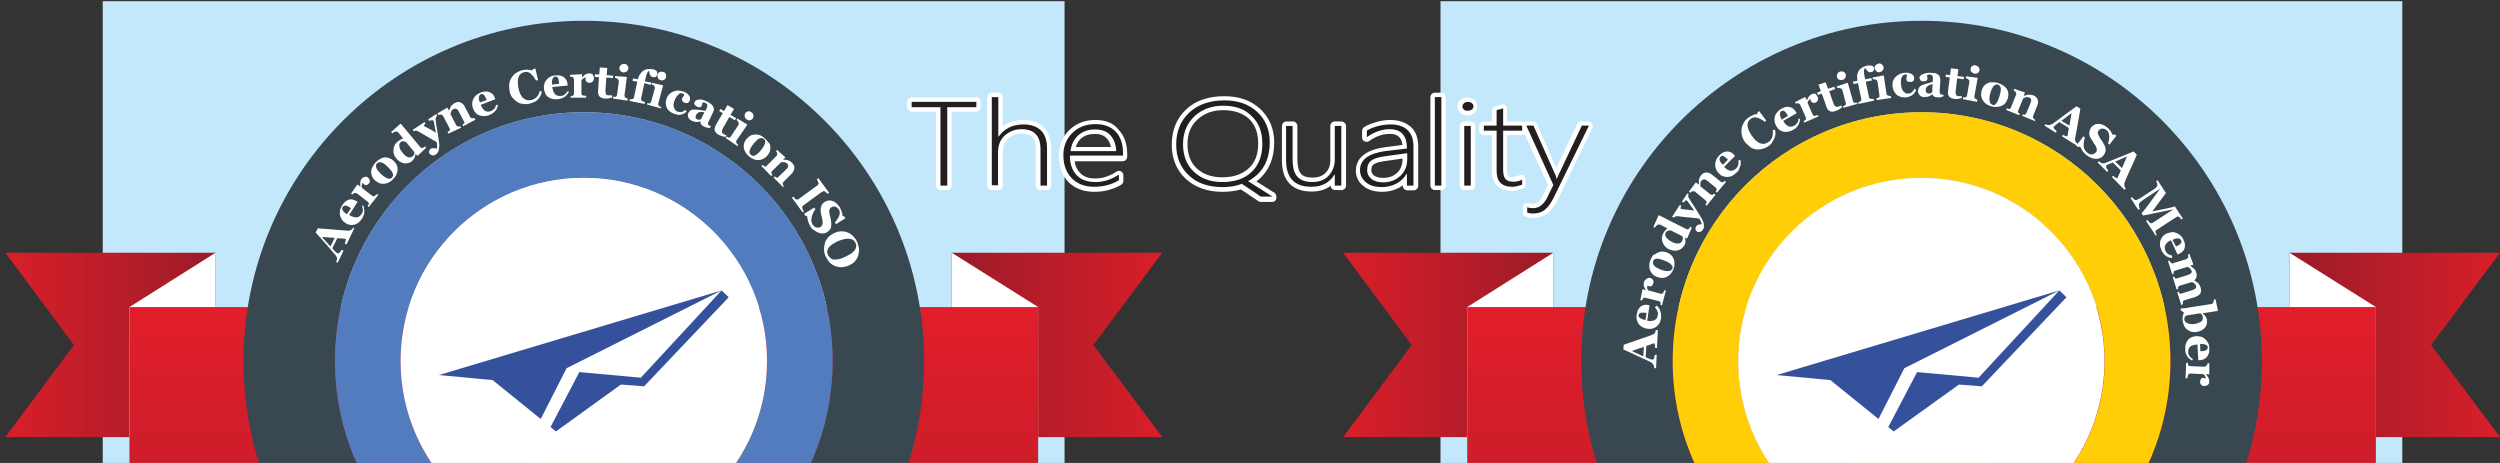
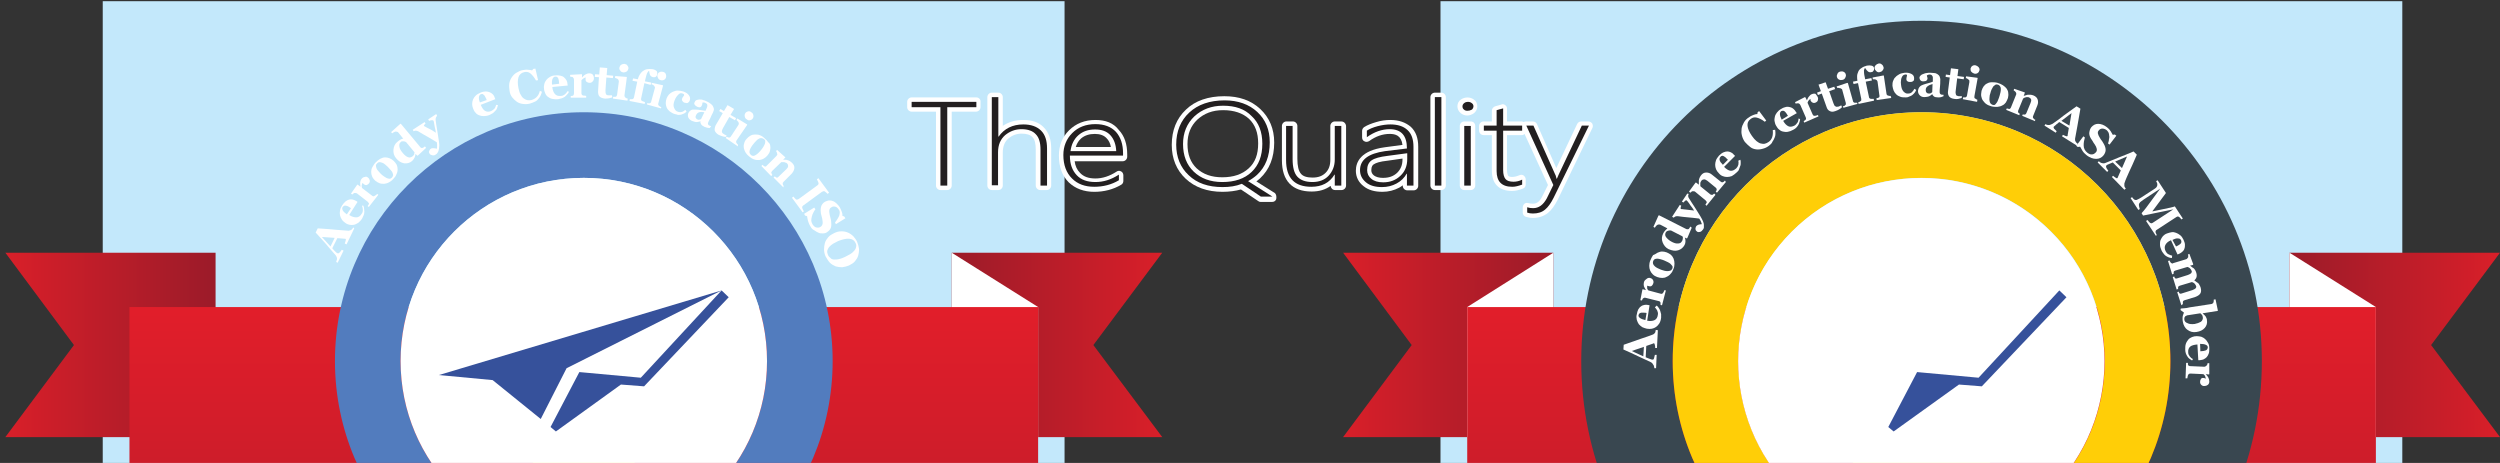
<svg xmlns="http://www.w3.org/2000/svg" version="1.1" id="Layer_1" x="0px" y="0px" viewBox="0 0 841.9 155.9" style="enable-background:new 0 0 841.9 155.9;" xml:space="preserve">
  <rect x="0" y="0" width="841.9" height="155.9" fill="#333333" stroke="none" />
  <style type="text/css">
	.st0{fill:#C3E8FB;}
	.st1{fill:url(#SVGID_1_);}
	.st2{fill:url(#SVGID_2_);}
	.st3{fill:#FFFFFF;}
	.st4{fill:url(#SVGID_3_);}
	.st5{fill:#FFCE07;}
	.st6{fill:#394750;}
	.st7{fill:#36519B;}
	.st8{fill:url(#SVGID_4_);}
	.st9{fill:url(#SVGID_5_);}
	.st10{fill:url(#SVGID_6_);}
	.st11{fill:#527CBE;}
	.st12{fill:#231F20;}
</style>
  <rect x="34.6" y="0.4" class="st0" width="323.9" height="594.9" />
  <rect x="485.1" y="0.4" class="st0" width="323.9" height="594.9" />
  <g>
    <g>
      <linearGradient id="SVGID_1_" gradientUnits="userSpaceOnUse" x1="771.02" y1="479.705" x2="841.89" y2="479.705" gradientTransform="matrix(1 0 0 -1 0 595.89)">
        <stop offset="0" style="stop-color:#9B1B29" />
        <stop offset="1" style="stop-color:#D91F29" />
      </linearGradient>
      <polygon class="st1" points="841.9,147.2 771,147.2 771,85.1 841.9,85.1 818.7,116.2   " />
      <linearGradient id="SVGID_2_" gradientUnits="userSpaceOnUse" x1="-1605.466" y1="479.705" x2="-1534.606" y2="479.705" gradientTransform="matrix(-1 0 0 -1 -1082.326 595.89)">
        <stop offset="0" style="stop-color:#9B1B29" />
        <stop offset="1" style="stop-color:#D91F29" />
      </linearGradient>
      <polygon class="st2" points="452.3,147.2 523.1,147.2 523.1,85.1 452.3,85.1 475.4,116.2   " />
      <polygon class="st3" points="800.1,103.4 771,85.1 771,147.2 800.1,147.2   " />
      <polygon class="st3" points="494.1,103.4 523.1,85.1 523.1,147.2 494.1,147.2   " />
      <linearGradient id="SVGID_3_" gradientUnits="userSpaceOnUse" x1="647.08" y1="306.11" x2="647.08" y2="506.791" gradientTransform="matrix(1 0 0 -1 0 595.89)">
        <stop offset="0" style="stop-color:#9B1B29" />
        <stop offset="1" style="stop-color:#E71E2A" />
      </linearGradient>
      <rect x="494.1" y="103.4" class="st4" width="306" height="62.1" />
    </g>
    <g>
      <g>
        <polygon class="st5" points="595.9,285.3 697.8,183.4 647,132.7 545.1,234.6 595.9,234.6    " />
        <polygon class="st5" points="698.3,285.3 596.4,183.4 647.2,132.7 749,234.6 698.3,234.6    " />
      </g>
      <g>
        <g>
          <g>
            <path class="st6" d="M647.1,7c-63.3,0-114.6,51.3-114.6,114.6s51.3,114.6,114.6,114.6s114.6-51.3,114.6-114.6S710.3,7,647.1,7z        M647.1,205.4c-46.3,0-83.8-37.5-83.8-83.8s37.5-83.8,83.8-83.8s83.8,37.5,83.8,83.8S693.4,205.4,647.1,205.4z" />
            <path class="st5" d="M647.1,37.8c-46.3,0-83.8,37.5-83.8,83.8s37.5,83.8,83.8,83.8s83.8-37.5,83.8-83.8S693.4,37.8,647.1,37.8z        M647.1,183.3c-34.1,0-61.7-27.6-61.7-61.7s27.6-61.7,61.7-61.7c34.1,0,61.7,27.6,61.7,61.7S681.2,183.3,647.1,183.3z" />
            <ellipse transform="matrix(0.707 -0.707 0.707 0.707 103.552 493.164)" class="st3" cx="647.1" cy="121.6" rx="61.7" ry="61.7" />
          </g>
          <g>
-             <polygon class="st7" points="693.5,97.8 598.3,126.3 616.4,128 632.6,141.1 641.3,124      " />
            <polygon class="st7" points="693.5,97.8 666.3,127.2 645.6,125.3 635.9,143.8 637.7,145.3 659.7,129.5 667.4,130.1        695.9,100.1      " />
          </g>
        </g>
        <g>
          <path class="st3" d="M558.3,111.2l-0.3,6l-0.6,0c0-0.3,0-0.6-0.1-1s-0.2-0.6-0.3-0.6c0,0-0.1,0-0.1,0s-0.1,0-0.2,0.1l-2.3,0.8      l-0.2,3.8c0.2,0.1,0.5,0.2,0.7,0.3c0.3,0.1,0.5,0.2,0.8,0.3c0.3,0.1,0.5,0.2,0.6,0.2s0.2,0,0.3,0c0.2,0,0.3-0.1,0.4-0.4      s0.2-0.7,0.3-1.2l0.6,0l-0.2,4.5l-0.6,0c0-0.2,0-0.4-0.1-0.6c0-0.2-0.1-0.4-0.2-0.5c-0.1-0.2-0.3-0.4-0.4-0.6      c-0.2-0.2-0.4-0.3-0.6-0.4c-1.4-0.7-2.9-1.3-4.3-2c-1.4-0.7-3-1.4-4.8-2.2l0.1-1.6c2.5-0.9,4.5-1.6,6-2.1      c1.5-0.5,2.7-0.9,3.7-1.3c0.2-0.1,0.3-0.1,0.4-0.2c0.1-0.1,0.3-0.2,0.4-0.4c0.1-0.1,0.2-0.3,0.2-0.5c0-0.2,0.1-0.4,0.1-0.5      L558.3,111.2z M553.6,116.8l-4.1,1.4l3.9,1.8L553.6,116.8z" />
          <path class="st3" d="M557.9,102.9c0.3,0.2,0.5,0.5,0.7,0.8s0.4,0.6,0.5,1c0.1,0.4,0.2,0.8,0.3,1.1c0,0.4,0,0.8,0,1.2      c-0.1,0.8-0.3,1.4-0.6,1.9c-0.3,0.5-0.7,0.9-1.1,1.2c-0.4,0.3-0.9,0.5-1.4,0.6c-0.5,0.1-1.1,0.1-1.7,0c-0.5-0.1-1-0.3-1.5-0.5      c-0.5-0.3-0.8-0.6-1.2-1c-0.3-0.4-0.5-0.9-0.7-1.5c-0.1-0.6-0.2-1.2,0-1.8c0.1-0.7,0.3-1.3,0.5-1.7c0.3-0.4,0.5-0.8,0.9-1      c0.3-0.3,0.7-0.4,1.1-0.5c0.4-0.1,0.8-0.1,1.3,0l0.5,0.1l-0.8,5.2c1,0.2,1.9,0.1,2.5-0.2c0.6-0.3,1-0.9,1.1-1.8      c0.1-0.5,0-0.9-0.2-1.4c-0.2-0.4-0.5-0.8-0.8-1.1L557.9,102.9z M554.5,105.4c-0.3-0.1-0.6-0.1-1-0.1c-0.3,0-0.6,0-0.8,0      c-0.3,0.1-0.5,0.1-0.6,0.3c-0.2,0.1-0.2,0.3-0.3,0.5c-0.1,0.4,0.1,0.7,0.5,1s1,0.5,1.8,0.7L554.5,105.4z" />
          <path class="st3" d="M555.7,93.6c0.4,0.1,0.7,0.3,0.9,0.6c0.2,0.3,0.3,0.7,0.2,1.1c-0.1,0.4-0.3,0.7-0.5,0.9s-0.5,0.3-0.9,0.2      c-0.2,0-0.3-0.1-0.4-0.1s-0.2-0.1-0.3-0.1c0,0.2,0,0.5,0,0.8s0.2,0.6,0.4,0.8l4.1,1.1c0.2,0.1,0.3,0.1,0.5,0s0.3-0.1,0.3-0.2      c0.1-0.1,0.2-0.3,0.3-0.5c0.1-0.2,0.2-0.4,0.2-0.5l0.5,0.1l-1.3,5l-0.5-0.1c0-0.1,0-0.3,0-0.4c0-0.1,0-0.3,0-0.3      c0-0.2-0.1-0.3-0.2-0.4c-0.1-0.1-0.2-0.2-0.4-0.2l-4.4-1.1c-0.2-0.1-0.4-0.1-0.5,0c-0.2,0.1-0.3,0.1-0.4,0.2      c-0.1,0.1-0.2,0.2-0.2,0.3s-0.1,0.3-0.2,0.4l-0.5-0.1l0.7-3.6l0.1-0.1l1.1,0.3l0,0c-0.3-0.4-0.5-0.9-0.7-1.3      c-0.1-0.4-0.1-0.9,0-1.3c0.1-0.5,0.4-0.8,0.7-1C554.8,93.6,555.2,93.5,555.7,93.6z" />
          <path class="st3" d="M558.2,85.1c0.5-0.2,1-0.4,1.5-0.4c0.5,0,1.1,0.1,1.6,0.3c0.5,0.2,1,0.5,1.4,0.8c0.4,0.4,0.7,0.8,0.9,1.3      c0.2,0.5,0.3,1.1,0.3,1.7c0,0.6-0.1,1.3-0.4,1.9c-0.2,0.6-0.5,1.1-0.9,1.5c-0.3,0.4-0.8,0.8-1.3,1c-0.5,0.3-1,0.4-1.5,0.4      c-0.6,0-1.1-0.1-1.7-0.3c-0.6-0.2-1.1-0.5-1.5-0.9c-0.4-0.4-0.7-0.8-0.9-1.3c-0.2-0.5-0.3-1-0.3-1.6c0-0.6,0.1-1.2,0.4-1.9      c0.3-0.7,0.6-1.3,0.9-1.7C557.3,85.7,557.7,85.4,558.2,85.1z M562.6,88.9c-0.2-0.2-0.5-0.4-0.9-0.6c-0.4-0.2-0.8-0.4-1.3-0.6      c-0.3-0.1-0.7-0.3-1.2-0.4s-0.8-0.2-1.1-0.2c-0.3,0-0.7,0.1-0.9,0.2s-0.4,0.4-0.5,0.7c-0.1,0.3-0.1,0.7,0,0.9      c0.1,0.3,0.3,0.5,0.6,0.8c0.2,0.2,0.5,0.4,0.9,0.6c0.4,0.2,0.7,0.3,1.1,0.5c0.5,0.2,1,0.3,1.3,0.4c0.4,0.1,0.7,0.1,1.1,0.1      c0.3,0,0.6-0.1,0.9-0.2c0.3-0.1,0.4-0.4,0.6-0.7c0.1-0.3,0.1-0.6,0-0.8C563,89.4,562.8,89.1,562.6,88.9z" />
          <path class="st3" d="M569.7,76.7l-1.5,3.5l-0.2,0.1l-0.6-0.3l0,0c0.1,0.3,0.2,0.8,0.2,1.2c0,0.5-0.1,0.9-0.3,1.3      c-0.5,0.9-1.2,1.5-2.2,1.8s-2,0.1-3.2-0.4c-1-0.5-1.6-1.3-2-2.3s-0.3-2,0.2-3c0.2-0.4,0.4-0.7,0.7-1c0.3-0.3,0.5-0.5,0.7-0.7      l-2.3-1.2c-0.2-0.1-0.3-0.1-0.5-0.1c-0.2,0-0.3,0-0.5,0.1c-0.2,0.1-0.3,0.2-0.5,0.4c-0.2,0.2-0.3,0.4-0.4,0.6l-0.5-0.3l1.7-3.8      l0.2-0.1l9.1,4.6c0.2,0.1,0.3,0.1,0.5,0.1c0.2,0,0.3,0,0.4-0.1c0.1-0.1,0.2-0.2,0.3-0.4c0.1-0.2,0.2-0.3,0.3-0.4L569.7,76.7z       M566.6,79.6l-3.9-2c-0.1,0-0.3,0-0.4,0c-0.2,0-0.3,0-0.5,0.1c-0.2,0-0.3,0.1-0.5,0.2c-0.2,0.1-0.3,0.3-0.4,0.5      c-0.2,0.5-0.2,1,0.2,1.5s1,1.1,2,1.6c0.4,0.2,0.7,0.3,1,0.4s0.6,0.1,1,0.1c0.3,0,0.6-0.1,0.8-0.2c0.2-0.1,0.4-0.4,0.6-0.7      c0.1-0.3,0.2-0.5,0.2-0.8C566.8,80.1,566.7,79.9,566.6,79.6z" />
          <path class="st3" d="M568.7,65.3c-0.1,0.2-0.2,0.4-0.2,0.7c0,0.3,0.1,0.5,0.3,0.8c0.5,0.9,1.2,1.8,1.8,2.8c0.6,1,1.3,2,2,3.2      c0.4,0.7,0.7,1.2,0.9,1.7c0.2,0.5,0.3,0.9,0.3,1.2c0,0.3,0,0.6,0,0.9c0,0.3-0.2,0.5-0.3,0.7c-0.3,0.4-0.6,0.7-1,0.8      c-0.4,0.1-0.7,0.1-1-0.1c-0.1-0.1-0.2-0.2-0.3-0.3c-0.1-0.1-0.2-0.2-0.2-0.4c0-0.1-0.1-0.3,0-0.5c0-0.2,0.1-0.4,0.2-0.6      c0.2-0.2,0.4-0.4,0.7-0.5c0.3-0.1,0.7-0.2,1.2-0.2c0-0.2-0.2-0.6-0.3-0.9c-0.2-0.4-0.3-0.7-0.6-1c-1.4-0.2-2.7-0.3-3.7-0.4      c-1.1-0.1-2.2-0.2-3.5-0.4c-0.3,0-0.5,0-0.8,0.1c-0.2,0.1-0.4,0.3-0.6,0.4l-0.5-0.3l2.6-4l0.5,0.3c-0.1,0.2-0.2,0.3-0.2,0.6      c-0.1,0.2,0,0.4,0,0.4c0,0,0.1,0,0.1,0.1s0.1,0,0.2,0c0.4,0.1,1,0.1,1.7,0.2c0.7,0.1,1.6,0.2,2.5,0.3c-0.4-0.7-0.8-1.2-1.2-1.7      c-0.3-0.5-0.6-0.9-1-1.4c-0.1-0.1-0.2-0.2-0.2-0.2c-0.1-0.1-0.1-0.1-0.1-0.1c-0.1-0.1-0.2-0.1-0.3,0c-0.1,0-0.2,0.1-0.3,0.2      c-0.1,0.1-0.2,0.2-0.3,0.3c-0.1,0.1-0.2,0.2-0.2,0.2l-0.5-0.3l1.8-2.7L568.7,65.3z" />
          <path class="st3" d="M581.2,61.3l-3,3.6l-0.4-0.4c0-0.1,0.1-0.2,0.2-0.3s0.1-0.2,0.1-0.3c0-0.1,0-0.2,0-0.3      c0-0.1-0.2-0.2-0.3-0.4l-2.8-2.3c-0.4-0.3-0.8-0.5-1.1-0.5c-0.3,0-0.6,0.1-0.9,0.4c-0.1,0.2-0.2,0.3-0.3,0.5      c-0.1,0.2-0.1,0.4-0.1,0.6c0,0.2,0,0.3,0,0.5s0,0.3,0.1,0.4l3.2,2.6c0.1,0.1,0.3,0.2,0.4,0.2s0.3,0,0.4,0c0.1,0,0.2-0.1,0.3-0.2      c0.1-0.1,0.2-0.2,0.3-0.2l0.4,0.4l-3,3.7l-0.4-0.4c0.1-0.1,0.2-0.2,0.2-0.3c0.1-0.1,0.1-0.2,0.2-0.3c0.1-0.2,0.1-0.3,0-0.4      s-0.2-0.3-0.3-0.4l-3.5-2.9c-0.1-0.1-0.3-0.2-0.5-0.2c-0.2,0-0.3,0-0.5,0c-0.1,0-0.2,0.1-0.3,0.2c-0.1,0.1-0.2,0.2-0.4,0.3      l-0.4-0.4l2.2-3l0.2,0l0.9,0.7l0,0c0-0.2,0-0.4,0-0.7s0-0.5,0-0.7c0-0.2,0.1-0.5,0.2-0.8s0.3-0.6,0.5-0.9c0.5-0.7,1.1-1,1.8-1      s1.3,0.2,1.9,0.7l3,2.4c0.2,0.1,0.3,0.2,0.4,0.2c0.1,0,0.3,0,0.4-0.1c0.1,0,0.2-0.1,0.3-0.2c0.1-0.1,0.2-0.2,0.3-0.3L581.2,61.3      z" />
          <path class="st3" d="M586.1,53.8c0.1,0.3,0.1,0.7,0.1,1.1c0,0.4,0,0.7-0.2,1.1c-0.1,0.4-0.3,0.7-0.4,1.1s-0.4,0.6-0.8,1      c-0.5,0.5-1.1,0.9-1.6,1.2c-0.5,0.2-1.1,0.3-1.6,0.3c-0.5,0-1-0.1-1.5-0.3s-0.9-0.5-1.3-1c-0.4-0.4-0.7-0.8-0.9-1.3      c-0.2-0.5-0.3-1-0.3-1.5c0-0.5,0.1-1,0.3-1.6c0.2-0.5,0.6-1,1-1.5c0.5-0.5,1-0.9,1.5-1.1s0.9-0.3,1.3-0.3c0.4,0,0.8,0.1,1.2,0.3      c0.4,0.2,0.7,0.4,1,0.8l0.4,0.4l-3.7,3.7c0.8,0.8,1.5,1.2,2.1,1.3c0.7,0.1,1.3-0.2,2-0.8c0.3-0.3,0.6-0.8,0.7-1.2      c0.1-0.5,0.1-0.9,0-1.4L586.1,53.8z M581.9,53.8c-0.2-0.2-0.5-0.4-0.7-0.7c-0.3-0.2-0.5-0.4-0.7-0.5c-0.2-0.1-0.5-0.2-0.6-0.1      c-0.2,0-0.4,0.1-0.5,0.3c-0.3,0.3-0.4,0.7-0.3,1.1c0.1,0.5,0.5,1,1.1,1.6L581.9,53.8z" />
          <path class="st3" d="M595.7,49.1c-0.7,0.5-1.3,0.8-2.1,1c-0.7,0.2-1.5,0.3-2.2,0.2c-0.7-0.1-1.4-0.3-2-0.8s-1.2-1-1.8-1.7      c-0.5-0.7-0.8-1.4-1-2.2s-0.2-1.5-0.1-2.3c0.1-0.7,0.4-1.4,0.8-2.1c0.4-0.7,1-1.3,1.7-1.7c0.5-0.4,1-0.6,1.5-0.8      c0.5-0.2,0.9-0.3,1.3-0.3l0.1-0.6l0.5-0.4l2.4,3.2l-0.5,0.4c-1-0.8-1.9-1.2-2.7-1.4c-0.8-0.2-1.5,0-2.1,0.5      c-0.8,0.6-1.1,1.3-1,2.3c0.1,1,0.6,2.1,1.5,3.4c0.5,0.7,1,1.3,1.5,1.7c0.5,0.4,1,0.7,1.4,0.8c0.5,0.1,0.9,0.2,1.4,0.1      c0.4-0.1,0.9-0.3,1.3-0.6c0.6-0.4,1-1,1.2-1.6s0.3-1.4,0.2-2.4l0.8-0.1c0.1,0.5,0.1,1,0.1,1.4s-0.1,0.9-0.3,1.3      c-0.2,0.5-0.4,0.9-0.7,1.3C596.7,48.3,596.2,48.7,595.7,49.1z" />
          <path class="st3" d="M606.2,40.1c0,0.3-0.1,0.7-0.2,1c-0.1,0.3-0.2,0.7-0.4,1c-0.2,0.3-0.4,0.6-0.7,0.9c-0.3,0.3-0.6,0.5-1,0.7      c-0.7,0.4-1.3,0.6-1.9,0.7c-0.6,0.1-1.1,0-1.6-0.1c-0.5-0.1-1-0.4-1.3-0.7c-0.4-0.3-0.7-0.8-1-1.3c-0.3-0.5-0.4-1-0.5-1.5      s0-1,0.1-1.5c0.1-0.5,0.4-1,0.7-1.4c0.4-0.5,0.8-0.9,1.4-1.2c0.6-0.4,1.2-0.6,1.7-0.7c0.5-0.1,1,0,1.4,0.1      c0.4,0.1,0.8,0.3,1.1,0.6c0.3,0.3,0.6,0.6,0.8,1l0.3,0.4l-4.6,2.6c0.5,0.9,1.1,1.5,1.7,1.8c0.6,0.3,1.3,0.2,2.1-0.2      c0.4-0.2,0.7-0.6,1-1s0.3-0.9,0.4-1.4L606.2,40.1z M602.1,39c-0.2-0.3-0.3-0.5-0.5-0.8s-0.4-0.5-0.5-0.6      c-0.2-0.2-0.4-0.3-0.6-0.3s-0.4,0-0.6,0.1c-0.3,0.2-0.5,0.5-0.5,1c0,0.5,0.2,1.1,0.6,1.9L602.1,39z" />
          <path class="st3" d="M612.1,32.6c0.2,0.4,0.2,0.7,0.1,1.1s-0.3,0.6-0.7,0.8c-0.3,0.2-0.7,0.2-1,0.1s-0.5-0.3-0.7-0.6      c-0.1-0.2-0.1-0.3-0.1-0.4c0-0.1,0-0.2,0-0.3c-0.2,0.1-0.4,0.3-0.6,0.5c-0.2,0.3-0.3,0.5-0.4,0.8l1.7,3.9      c0.1,0.2,0.2,0.3,0.3,0.4c0.1,0.1,0.2,0.1,0.4,0.1c0.1,0,0.3,0,0.6-0.1c0.3-0.1,0.4-0.1,0.5-0.2l0.2,0.5l-4.8,2.1l-0.2-0.5      c0.1-0.1,0.2-0.1,0.3-0.2c0.1-0.1,0.2-0.1,0.3-0.2c0.1-0.1,0.2-0.3,0.2-0.4s0-0.3-0.1-0.5l-1.8-4.1c-0.1-0.2-0.2-0.3-0.3-0.4      s-0.3-0.2-0.4-0.2c-0.1,0-0.2,0-0.4,0s-0.3,0.1-0.5,0.1l-0.2-0.5l3.3-1.7l0.2,0.1l0.5,1l0,0c0.2-0.5,0.4-1,0.7-1.3      c0.3-0.4,0.6-0.7,1-0.8c0.4-0.2,0.9-0.2,1.2-0.1C611.6,31.9,611.9,32.2,612.1,32.6z" />
          <path class="st3" d="M620.3,36.1c-0.3,0.3-0.5,0.5-0.9,0.7c-0.3,0.2-0.7,0.4-1.3,0.6c-0.8,0.3-1.4,0.3-1.9,0      c-0.5-0.2-0.9-0.7-1.1-1.4l-1.6-4.5l-1.3,0.5l-0.3-0.8l1.3-0.5l-0.8-2.2l2.4-0.8l0.8,2.2l2.1-0.7l0.3,0.8l-2,0.7l1.4,4      c0.2,0.6,0.4,1,0.7,1.1c0.2,0.2,0.6,0.2,1,0.1c0.1,0,0.3-0.1,0.5-0.2c0.2-0.1,0.4-0.2,0.5-0.2L620.3,36.1z" />
          <path class="st3" d="M625.5,35l-4.7,1.3l-0.2-0.5c0.1,0,0.3-0.1,0.4-0.1c0.1,0,0.2-0.1,0.3-0.2c0.1-0.1,0.2-0.2,0.3-0.3      c0-0.1,0-0.3,0-0.5l-1.2-4.4c0-0.2-0.1-0.3-0.3-0.4s-0.3-0.2-0.4-0.2c-0.1,0-0.3,0-0.5-0.1c-0.2,0-0.4,0-0.5,0l-0.2-0.5l3.6-1.2      l0.2,0.1l1.7,6c0,0.2,0.1,0.3,0.2,0.4c0.1,0.1,0.2,0.2,0.4,0.2c0.1,0,0.2,0,0.4,0s0.3,0,0.4,0L625.5,35z M621.6,25.1      c0.1,0.4,0,0.7-0.2,1.1s-0.5,0.6-0.9,0.7c-0.4,0.1-0.8,0.1-1.2-0.1s-0.6-0.5-0.7-0.9c-0.1-0.4,0-0.7,0.2-1.1s0.5-0.6,0.9-0.7      c0.4-0.1,0.8-0.1,1.2,0.1C621.3,24.4,621.5,24.7,621.6,25.1z" />
          <path class="st3" d="M631.1,22.9c0,0.1,0,0.3,0,0.4c0,0.2,0,0.3-0.1,0.4c-0.1,0.1-0.2,0.3-0.3,0.4c-0.1,0.1-0.3,0.2-0.6,0.2      c-0.4,0.1-0.7,0-1-0.2c-0.3-0.2-0.6-0.6-1-1.2c-0.2,0.1-0.3,0.4-0.4,0.8c0,0.4,0,1.2,0.3,2.4l0.1,0.6l2.1-0.4l0.2,0.8l-2.1,0.4      l1.1,5.2c0,0.2,0.1,0.3,0.2,0.4s0.3,0.1,0.4,0.2c0.1,0,0.3,0,0.5,0c0.2,0,0.4,0,0.5,0l0.1,0.6l-5.2,1.1l-0.1-0.6      c0.1,0,0.3-0.1,0.4-0.1c0.1,0,0.2-0.1,0.3-0.2c0.2-0.1,0.2-0.2,0.3-0.3c0-0.1,0-0.3,0-0.5l-1.1-5.3l-1.5,0.3l-0.2-0.8l1.5-0.3      c-0.1-0.5-0.1-1.1-0.1-1.6c0-0.5,0.2-1,0.4-1.5c0.2-0.5,0.6-0.9,1.1-1.2c0.5-0.4,1.1-0.6,1.8-0.8c0.6-0.1,1.1-0.1,1.5,0      C630.8,22.2,631,22.5,631.1,22.9z" />
          <path class="st3" d="M636.9,33l-4.9,0.7l-0.1-0.6c0.1,0,0.3-0.1,0.4-0.1c0.1,0,0.2-0.1,0.3-0.1c0.2-0.1,0.3-0.2,0.3-0.3      s0.1-0.3,0-0.5l-0.6-4.5c0-0.2-0.1-0.3-0.2-0.5c-0.1-0.1-0.2-0.2-0.4-0.3c-0.1,0-0.3-0.1-0.5-0.1c-0.2,0-0.4,0-0.5,0l-0.1-0.6      l3.7-0.7l0.1,0.1l0.9,6.1c0,0.2,0.1,0.3,0.2,0.4c0.1,0.1,0.2,0.2,0.4,0.2c0.1,0,0.2,0.1,0.4,0.1c0.1,0,0.3,0,0.4,0L636.9,33z       M634.3,22.6c0.1,0.4,0,0.7-0.3,1.1s-0.6,0.5-1,0.6c-0.4,0.1-0.8,0-1.1-0.3s-0.5-0.5-0.6-0.9c-0.1-0.4,0-0.7,0.3-1.1      c0.3-0.3,0.6-0.5,1-0.6c0.4-0.1,0.8,0,1.1,0.3C634,21.9,634.2,22.2,634.3,22.6z" />
          <path class="st3" d="M641.9,32.8c-0.7,0-1.4,0-1.9-0.2s-1-0.4-1.4-0.8s-0.7-0.8-0.9-1.3s-0.3-1-0.4-1.6c0-0.5,0-1.1,0.2-1.6      s0.4-1,0.8-1.3c0.3-0.4,0.8-0.7,1.3-1s1.2-0.4,1.8-0.5c1-0.1,1.7,0.1,2.3,0.4s0.9,0.8,0.9,1.4c0,0.4,0,0.7-0.2,0.9      c-0.2,0.2-0.5,0.4-1,0.4c-0.4,0-0.7,0-1-0.2s-0.4-0.4-0.4-0.7c0-0.3,0-0.5,0.1-0.8c0.1-0.3,0.1-0.5,0.1-0.6      c-0.1-0.1-0.1-0.2-0.2-0.2c-0.1,0-0.2-0.1-0.4,0c-0.2,0-0.4,0.1-0.6,0.2c-0.2,0.1-0.3,0.3-0.5,0.6c-0.1,0.3-0.3,0.6-0.3,1.1      c-0.1,0.4-0.1,1,0,1.6c0.1,0.9,0.3,1.6,0.8,2.2c0.5,0.5,1,0.8,1.6,0.7c0.6,0,1-0.2,1.3-0.5c0.3-0.3,0.6-0.7,0.8-1.1l0.6,0.4      c-0.1,0.3-0.3,0.6-0.5,0.9c-0.2,0.3-0.5,0.5-0.8,0.8c-0.3,0.2-0.6,0.4-1,0.5C642.7,32.7,642.3,32.8,641.9,32.8z" />
          <path class="st3" d="M654.5,32.4c-0.2,0.1-0.5,0.2-0.8,0.3c-0.3,0.1-0.6,0.1-1,0.1c-0.6,0-1.1-0.1-1.4-0.3      c-0.3-0.2-0.5-0.5-0.6-0.8h0c-0.2,0.2-0.4,0.3-0.5,0.4c-0.2,0.1-0.3,0.2-0.5,0.3c-0.3,0.1-0.5,0.2-0.7,0.2c-0.2,0-0.5,0.1-1,0.1      c-0.6,0-1.1-0.2-1.5-0.6c-0.4-0.4-0.6-0.9-0.6-1.4c0-0.3,0.1-0.6,0.2-0.9c0.1-0.2,0.2-0.4,0.4-0.6c0.2-0.2,0.3-0.3,0.5-0.4      c0.2-0.1,0.4-0.2,0.7-0.3c0.5-0.2,1-0.3,1.7-0.5c0.7-0.2,1.1-0.3,1.5-0.5l0-0.8c0-0.1,0-0.3,0-0.5c0-0.2,0-0.4-0.1-0.5      c-0.1-0.2-0.2-0.3-0.3-0.4s-0.3-0.2-0.6-0.2c-0.2,0-0.4,0-0.6,0.1s-0.3,0.1-0.4,0.2c0,0.1,0,0.3,0.1,0.5s0.1,0.4,0.1,0.6      c0,0.1,0,0.2-0.1,0.3s-0.1,0.2-0.2,0.3c-0.1,0.1-0.3,0.2-0.4,0.2c-0.2,0-0.4,0.1-0.7,0.1c-0.4,0-0.8-0.1-1-0.4      c-0.2-0.2-0.3-0.5-0.3-0.8c0-0.3,0.1-0.5,0.4-0.8c0.2-0.2,0.5-0.4,0.9-0.5c0.3-0.1,0.7-0.3,1.1-0.3c0.4-0.1,0.8-0.1,1.2-0.1      c0.5,0,1,0.1,1.4,0.1s0.8,0.2,1.1,0.4c0.3,0.2,0.6,0.5,0.7,0.8s0.3,0.8,0.2,1.4c0,0.6,0,1.3-0.1,2.1s-0.1,1.3-0.1,1.6      c0,0.2,0,0.4,0.1,0.6c0.1,0.1,0.2,0.2,0.3,0.3c0.1,0,0.2,0.1,0.4,0.1s0.4,0,0.5,0L654.5,32.4z M650.8,28.3      c-0.3,0.1-0.6,0.2-0.9,0.3c-0.3,0.1-0.5,0.3-0.7,0.4c-0.2,0.1-0.3,0.3-0.5,0.5c-0.1,0.2-0.2,0.5-0.2,0.8c0,0.4,0.1,0.7,0.3,0.9      c0.2,0.2,0.4,0.3,0.7,0.3c0.3,0,0.5,0,0.7-0.1c0.2-0.1,0.4-0.3,0.5-0.4L650.8,28.3z" />
          <path class="st3" d="M660.6,33c-0.3,0.1-0.7,0.2-1.1,0.3c-0.4,0.1-0.9,0.1-1.4,0c-0.8-0.1-1.4-0.4-1.7-0.8      c-0.3-0.4-0.5-1-0.4-1.7l0.6-4.7l-1.4-0.2l0.1-0.8l1.4,0.2l0.3-2.3l2.5,0.3l-0.3,2.3l2.2,0.3l-0.1,0.8l-2.2-0.3l-0.5,4.2      c-0.1,0.6,0,1,0.1,1.3c0.1,0.3,0.4,0.4,0.9,0.5c0.1,0,0.3,0,0.6,0c0.3,0,0.4,0,0.5,0L660.6,33z" />
          <path class="st3" d="M665.8,34.3l-4.8-0.9l0.1-0.6c0.1,0,0.3,0,0.4,0c0.1,0,0.2,0,0.3,0c0.2,0,0.3-0.1,0.4-0.2      c0.1-0.1,0.2-0.3,0.2-0.4l0.8-4.5c0-0.2,0-0.3,0-0.5s-0.1-0.3-0.3-0.4c-0.1-0.1-0.2-0.2-0.4-0.3c-0.2-0.1-0.3-0.2-0.5-0.2      l0.1-0.6l3.8,0.5l0.1,0.1l-1.1,6.1c0,0.2,0,0.3,0,0.5c0,0.1,0.2,0.3,0.3,0.3c0.1,0.1,0.2,0.1,0.3,0.2c0.1,0.1,0.2,0.1,0.4,0.2      L665.8,34.3z M666.6,23.7c-0.1,0.4-0.3,0.7-0.6,0.9s-0.7,0.3-1.1,0.2c-0.4-0.1-0.7-0.3-1-0.6s-0.3-0.7-0.3-1.1      c0.1-0.4,0.3-0.7,0.6-0.9s0.7-0.3,1.1-0.2c0.4,0.1,0.7,0.3,1,0.6C666.6,23,666.7,23.3,666.6,23.7z" />
          <path class="st3" d="M675.8,29.9c0.3,0.5,0.5,0.9,0.5,1.5c0.1,0.5,0,1.1-0.1,1.6c-0.2,0.5-0.4,1-0.7,1.5c-0.3,0.4-0.7,0.8-1.2,1      c-0.5,0.3-1,0.4-1.7,0.5c-0.6,0-1.3,0-2-0.2c-0.6-0.2-1.2-0.4-1.6-0.7c-0.5-0.3-0.8-0.7-1.2-1.2c-0.3-0.4-0.5-0.9-0.6-1.5      c-0.1-0.5,0-1.1,0.1-1.8c0.2-0.6,0.4-1.1,0.7-1.5s0.7-0.8,1.2-1c0.5-0.3,1-0.4,1.6-0.4c0.6,0,1.2,0,1.9,0.2      c0.7,0.2,1.3,0.5,1.8,0.8C675.1,29.1,675.5,29.5,675.8,29.9z M672.4,34.6c0.2-0.3,0.4-0.6,0.5-1c0.2-0.4,0.3-0.8,0.5-1.4      c0.1-0.4,0.2-0.8,0.3-1.2c0.1-0.5,0.1-0.8,0.1-1.1c0-0.4-0.1-0.6-0.3-0.9s-0.4-0.4-0.7-0.5c-0.4-0.1-0.7-0.1-0.9,0.1      s-0.5,0.3-0.7,0.6c-0.2,0.3-0.3,0.6-0.5,0.9c-0.2,0.4-0.3,0.8-0.4,1.2c-0.2,0.5-0.3,1-0.3,1.4s-0.1,0.8,0,1.2      c0,0.3,0.1,0.6,0.3,0.9c0.2,0.2,0.4,0.4,0.7,0.5c0.3,0.1,0.6,0.1,0.8,0C672,35.1,672.2,34.9,672.4,34.6z" />
          <path class="st3" d="M685.3,40.8l-4.3-1.8l0.2-0.5c0.1,0,0.2,0.1,0.3,0.1c0.1,0,0.2,0,0.3,0c0.1,0,0.2-0.1,0.3-0.1      c0.1-0.1,0.2-0.2,0.3-0.4l1.4-3.4c0.2-0.5,0.3-0.9,0.2-1.2s-0.3-0.5-0.7-0.7c-0.2-0.1-0.4-0.1-0.6-0.1c-0.2,0-0.4,0-0.6,0.1      c-0.2,0-0.3,0.1-0.5,0.2c-0.1,0.1-0.2,0.1-0.3,0.2l-1.6,3.9c-0.1,0.2-0.1,0.3-0.1,0.5s0,0.3,0.1,0.3c0.1,0.1,0.1,0.2,0.2,0.2      c0.1,0.1,0.2,0.2,0.3,0.2l-0.2,0.5l-4.4-1.8l0.2-0.5c0.1,0,0.3,0.1,0.4,0.1s0.2,0,0.3,0.1c0.2,0,0.3,0,0.4-0.1      c0.1-0.1,0.2-0.2,0.3-0.4l1.7-4.2c0.1-0.1,0.1-0.3,0.1-0.5s-0.1-0.3-0.2-0.5c-0.1-0.1-0.2-0.2-0.3-0.3c-0.1-0.1-0.3-0.2-0.4-0.3      l0.2-0.5l3.5,1.2l0.1,0.1l-0.4,1.1l0,0c0.2-0.1,0.4-0.1,0.7-0.2c0.3-0.1,0.5-0.2,0.7-0.2c0.2,0,0.5,0,0.8,0c0.3,0,0.7,0.1,1,0.2      c0.8,0.3,1.3,0.8,1.5,1.4c0.2,0.6,0.2,1.3-0.1,2l-1.4,3.5c-0.1,0.2-0.1,0.3-0.1,0.5c0,0.1,0.1,0.3,0.2,0.4      c0.1,0.1,0.2,0.1,0.2,0.2c0.1,0.1,0.2,0.2,0.4,0.2L685.3,40.8z" />
          <path class="st3" d="M699.5,49.1l-5.1-3.2l0.3-0.5c0.3,0.1,0.6,0.3,0.9,0.4s0.6,0.2,0.6,0c0,0,0-0.1,0.1-0.1s0-0.1,0-0.2      l0.4-2.4l-3.2-2c-0.2,0.1-0.4,0.3-0.6,0.5c-0.2,0.2-0.5,0.3-0.6,0.5c-0.2,0.2-0.4,0.3-0.5,0.4c-0.1,0.1-0.1,0.2-0.2,0.2      c-0.1,0.1,0,0.3,0.1,0.6c0.2,0.2,0.5,0.5,0.9,0.9l-0.3,0.5l-3.8-2.4l0.3-0.5c0.2,0.1,0.3,0.2,0.5,0.2c0.2,0.1,0.4,0.1,0.5,0.1      c0.3,0,0.5,0,0.7-0.1c0.2-0.1,0.4-0.2,0.7-0.3c1.3-0.9,2.6-1.8,3.8-2.8c1.3-0.9,2.7-2,4.3-3.1l1.3,0.8c-0.5,2.7-0.8,4.8-1.1,6.3      c-0.3,1.5-0.5,2.8-0.7,3.8c0,0.2,0,0.3,0,0.5c0,0.2,0.1,0.3,0.2,0.5c0.1,0.2,0.2,0.3,0.3,0.4s0.3,0.3,0.4,0.3L699.5,49.1z       M696.9,42.3l0.7-4.2l-3.4,2.6L696.9,42.3z" />
          <path class="st3" d="M702.6,52.2c-0.5-0.4-1-0.9-1.3-1.4s-0.6-1-0.8-1.4l-0.8,0.1l-0.5-0.4l2.4-3.2l0.5,0.4      c-0.1,0.4-0.2,0.8-0.3,1.3c-0.1,0.5-0.1,0.9-0.1,1.4c0,0.5,0.1,0.9,0.3,1.3c0.2,0.4,0.5,0.8,0.9,1.1c0.5,0.4,1.1,0.7,1.6,0.6      c0.5,0,0.9-0.3,1.3-0.7c0.3-0.3,0.4-0.7,0.3-1.2s-0.3-0.9-0.7-1.5c-0.3-0.4-0.5-0.7-0.7-1.1c-0.2-0.3-0.4-0.6-0.6-0.9      c-0.4-0.7-0.6-1.4-0.5-2c0.1-0.7,0.3-1.3,0.7-1.8c0.3-0.3,0.6-0.6,1-0.8c0.4-0.2,0.8-0.3,1.3-0.3c0.5,0,0.9,0.1,1.5,0.3      c0.5,0.2,1,0.5,1.5,0.9c0.5,0.4,0.9,0.8,1.2,1.3c0.3,0.5,0.5,0.9,0.7,1.2l0.7-0.1l0.5,0.4l-2.3,3l-0.5-0.4      c0.1-0.4,0.3-0.8,0.3-1.3c0.1-0.5,0.2-0.9,0.1-1.2c0-0.4-0.1-0.8-0.2-1.1c-0.2-0.3-0.4-0.7-0.7-0.9c-0.4-0.3-0.9-0.5-1.4-0.5      c-0.5,0-0.9,0.2-1.2,0.6c-0.3,0.3-0.4,0.7-0.3,1.1c0.1,0.4,0.3,0.9,0.7,1.5c0.2,0.3,0.4,0.7,0.7,1c0.2,0.3,0.4,0.7,0.6,1      c0.4,0.7,0.6,1.4,0.6,2c0,0.6-0.3,1.3-0.7,1.8c-0.3,0.4-0.7,0.7-1.1,0.9s-0.9,0.3-1.4,0.3c-0.5,0-1.1-0.1-1.6-0.3      C703.8,53,703.2,52.7,702.6,52.2z" />
          <path class="st3" d="M715.4,63.9l-4.2-4.3l0.4-0.4c0.2,0.2,0.5,0.4,0.8,0.6s0.5,0.3,0.6,0.2c0,0,0.1-0.1,0.1-0.1      c0,0,0.1-0.1,0.1-0.2l1-2.3l-2.7-2.7c-0.2,0.1-0.5,0.2-0.7,0.3c-0.3,0.1-0.5,0.2-0.7,0.3c-0.3,0.1-0.5,0.2-0.6,0.3      c-0.1,0.1-0.2,0.1-0.2,0.2c-0.1,0.1-0.1,0.3,0,0.6s0.3,0.6,0.7,1.1l-0.4,0.4l-3.2-3.2l0.4-0.4c0.1,0.1,0.3,0.2,0.5,0.4      c0.2,0.1,0.3,0.2,0.5,0.2c0.2,0.1,0.5,0.1,0.7,0.1c0.2,0,0.5-0.1,0.7-0.2c1.5-0.6,2.9-1.2,4.4-1.8c1.5-0.6,3.1-1.2,4.9-2      l1.1,1.1c-1.1,2.5-1.9,4.4-2.6,5.8c-0.6,1.4-1.2,2.6-1.5,3.6c-0.1,0.2-0.1,0.3-0.1,0.5c0,0.2,0,0.3,0,0.6c0,0.2,0.1,0.3,0.2,0.5      c0.1,0.2,0.2,0.3,0.3,0.4L715.4,63.9z M714.6,56.6l1.7-3.9l-4,1.7L714.6,56.6z" />
          <path class="st3" d="M726,79.4l-3.3-5l0.5-0.3c0.1,0.1,0.3,0.3,0.4,0.5c0.2,0.2,0.3,0.3,0.4,0.4c0.2,0.1,0.3,0.2,0.5,0.2      c0.2,0,0.3-0.1,0.5-0.2l6.9-4.5l-10.2,2.1l-0.5-0.8c0.1-0.1,0.3-0.4,0.7-0.8c0.3-0.4,0.6-0.8,0.8-1l4.8-6.5l-5.6,3.7      c-0.5,0.3-0.9,0.7-1.2,0.9c-0.2,0.3-0.4,0.5-0.4,0.8c0,0.2,0,0.4,0.1,0.8s0.2,0.6,0.2,0.7l-0.5,0.3l-2.6-4l0.5-0.3      c0.1,0.1,0.2,0.3,0.4,0.5c0.2,0.2,0.4,0.4,0.6,0.4c0.2,0.1,0.5,0.1,0.8-0.1c0.3-0.1,0.8-0.4,1.3-0.7l4.6-3      c0.3-0.2,0.5-0.4,0.6-0.6c0.1-0.2,0.2-0.4,0.2-0.6c0-0.3,0-0.5-0.1-0.7c-0.1-0.2-0.2-0.4-0.3-0.6l0.5-0.3l2.8,4.3l-4.6,6.2      l6.2-1.3c0.2-0.1,0.5-0.1,0.8-0.2c0.3-0.1,0.5-0.2,0.6-0.2l2.7,4.1l-0.5,0.3c-0.1-0.1-0.2-0.3-0.3-0.4c-0.1-0.1-0.3-0.3-0.4-0.4      c-0.2-0.1-0.3-0.2-0.5-0.2c-0.2,0-0.3,0.1-0.5,0.2l-6.6,4.3c-0.2,0.1-0.3,0.2-0.3,0.3c-0.1,0.1-0.1,0.3-0.1,0.5      c0,0.1,0.1,0.3,0.2,0.5c0.1,0.2,0.2,0.4,0.2,0.5L726,79.4z" />
          <path class="st3" d="M731.4,86.9c-0.3,0-0.7-0.1-1-0.2c-0.3-0.1-0.7-0.3-1-0.5c-0.3-0.2-0.6-0.5-0.8-0.8s-0.5-0.6-0.7-1.1      c-0.3-0.7-0.5-1.3-0.5-1.9c0-0.6,0-1.1,0.2-1.6s0.5-0.9,0.8-1.3c0.4-0.4,0.8-0.7,1.4-0.9c0.5-0.2,1-0.3,1.5-0.4s1,0,1.5,0.2      c0.5,0.2,0.9,0.4,1.4,0.8s0.8,0.9,1.1,1.5c0.3,0.7,0.5,1.2,0.5,1.7c0,0.5,0,0.9-0.2,1.4c-0.1,0.4-0.4,0.7-0.7,1      c-0.3,0.3-0.7,0.5-1.1,0.7l-0.5,0.2l-2.2-4.8c-1,0.4-1.6,1-1.9,1.6c-0.3,0.6-0.3,1.3,0.1,2.1c0.2,0.4,0.5,0.8,0.9,1      s0.8,0.4,1.3,0.5L731.4,86.9z M732.8,83c0.3-0.1,0.6-0.3,0.8-0.4c0.3-0.2,0.5-0.3,0.7-0.5c0.2-0.2,0.3-0.4,0.3-0.6      c0-0.2,0-0.4-0.1-0.6c-0.2-0.4-0.5-0.6-1-0.6c-0.5-0.1-1.1,0.1-1.9,0.5L732.8,83z" />
          <path class="st3" d="M734.6,102.8l-1.4-4.4l0.5-0.2c0,0.1,0.1,0.2,0.1,0.3c0,0.1,0.1,0.2,0.2,0.3c0.1,0.1,0.2,0.1,0.3,0.1      c0.1,0,0.3,0,0.5-0.1l3.5-1.1c0.5-0.2,0.9-0.4,1.1-0.6c0.2-0.3,0.3-0.6,0.1-0.9c-0.1-0.2-0.2-0.4-0.3-0.5      c-0.1-0.2-0.3-0.3-0.4-0.4c-0.2-0.1-0.3-0.2-0.4-0.2c-0.1-0.1-0.2-0.1-0.3-0.1l-4,1.2c-0.2,0.1-0.3,0.1-0.4,0.2      c-0.1,0.1-0.2,0.2-0.2,0.3c0,0.1,0,0.2,0,0.3c0,0.1,0,0.2,0,0.3l-0.5,0.2l-1.3-4.2l0.5-0.2c0,0.1,0.1,0.2,0.1,0.3      c0,0.1,0.1,0.2,0.2,0.3c0.1,0.1,0.2,0.1,0.3,0.1c0.1,0,0.3,0,0.5-0.1l3.5-1.1c0.5-0.2,0.9-0.4,1.1-0.6c0.2-0.3,0.3-0.6,0.1-0.9      c-0.1-0.2-0.2-0.4-0.3-0.5c-0.1-0.2-0.3-0.3-0.4-0.4c-0.2-0.1-0.3-0.2-0.4-0.2c-0.1-0.1-0.2-0.1-0.3-0.1l-4,1.2      c-0.2,0.1-0.3,0.1-0.4,0.2c-0.1,0.1-0.2,0.2-0.2,0.3c0,0.1,0,0.2,0,0.3c0,0.1,0,0.2,0,0.3l-0.5,0.2l-1.4-4.5l0.5-0.2      c0,0.1,0.1,0.3,0.2,0.4c0,0.1,0.1,0.2,0.2,0.3c0.1,0.1,0.2,0.2,0.4,0.3s0.3,0,0.5-0.1l4.3-1.3c0.2-0.1,0.3-0.1,0.4-0.3      c0.1-0.1,0.2-0.3,0.3-0.4c0-0.1,0-0.2,0-0.4c0-0.2,0-0.3-0.1-0.5l0.5-0.2l1.3,3.5l-0.1,0.2l-1,0.3l0,0c0.2,0.1,0.4,0.2,0.6,0.4      s0.4,0.3,0.6,0.4c0.2,0.2,0.3,0.3,0.5,0.6c0.2,0.3,0.3,0.6,0.4,0.9c0.2,0.6,0.2,1.1,0.1,1.5c-0.1,0.4-0.4,0.8-0.7,1.1l0,0.1      c0.2,0.1,0.4,0.2,0.6,0.4c0.2,0.2,0.5,0.3,0.6,0.4c0.2,0.2,0.4,0.4,0.5,0.7c0.2,0.3,0.3,0.6,0.4,0.9c0.2,0.8,0.2,1.4-0.1,1.9      s-0.9,0.9-1.7,1.2l-3.6,1.1c-0.2,0.1-0.3,0.1-0.4,0.2c-0.1,0.1-0.2,0.2-0.2,0.4c0,0.1,0,0.2,0,0.3c0,0.1,0,0.3,0,0.4      L734.6,102.8z" />
          <path class="st3" d="M739.7,111.8c-1.2,0.2-2.2-0.1-3-0.7c-0.9-0.6-1.4-1.6-1.6-2.7c-0.1-0.4-0.1-0.8-0.1-1.2      c0-0.3,0-0.6,0.1-0.9c0.1-0.3,0.1-0.4,0.2-0.6c0.1-0.2,0.1-0.3,0.2-0.4l-1.2-0.9l0.1-0.5c0.4,0,0.8-0.1,1.2-0.1s1-0.1,1.8-0.3      l7.2-1.1c0.2,0,0.4-0.1,0.5-0.2c0.2-0.1,0.3-0.2,0.3-0.4c0-0.1,0.1-0.3,0.1-0.4c0-0.2,0-0.4,0-0.5l0.6-0.1l0.8,3.8l-0.1,0.1      l-5,0.8l0,0.1c0.4,0.3,0.8,0.7,1,1c0.2,0.4,0.4,0.8,0.4,1.1c0.2,1.1-0.1,2-0.7,2.7C741.8,111.2,740.9,111.6,739.7,111.8z       M739.1,109.1c0.4-0.1,0.8-0.2,1.1-0.3c0.3-0.1,0.7-0.3,0.9-0.4c0.3-0.2,0.5-0.4,0.6-0.7s0.2-0.5,0.1-0.9c0-0.3-0.1-0.6-0.3-0.8      s-0.3-0.3-0.5-0.5l-4.5,0.7c-0.1,0.1-0.2,0.1-0.4,0.2c-0.2,0.1-0.3,0.2-0.3,0.3c-0.1,0.1-0.2,0.3-0.2,0.4s0,0.3,0,0.6      c0.1,0.5,0.4,0.9,1,1.1C737.3,109.2,738.1,109.2,739.1,109.1z" />
          <path class="st3" d="M738.2,121.4c-0.3-0.2-0.6-0.4-0.9-0.6c-0.3-0.2-0.5-0.5-0.7-0.8c-0.2-0.3-0.4-0.7-0.5-1s-0.2-0.8-0.2-1.2      c0-0.8,0-1.4,0.2-2s0.5-1,0.8-1.4s0.8-0.7,1.3-0.9c0.5-0.2,1-0.3,1.6-0.3c0.5,0,1,0.1,1.5,0.2c0.5,0.2,0.9,0.4,1.3,0.8      c0.4,0.3,0.7,0.8,1,1.3s0.4,1.1,0.4,1.8c0,0.7,0,1.3-0.2,1.8c-0.2,0.5-0.4,0.9-0.7,1.2c-0.3,0.3-0.6,0.5-1,0.7      c-0.4,0.2-0.8,0.2-1.3,0.3l-0.5,0l-0.3-5.3c-1.1,0.1-1.9,0.3-2.4,0.7c-0.5,0.4-0.8,1.1-0.7,2c0,0.5,0.2,0.9,0.5,1.3      c0.3,0.4,0.6,0.7,1.1,0.9L738.2,121.4z M741,118.3c0.3,0,0.6-0.1,1-0.1c0.3-0.1,0.6-0.1,0.8-0.2c0.2-0.1,0.4-0.2,0.5-0.4      c0.1-0.2,0.2-0.4,0.2-0.6c0-0.4-0.2-0.7-0.7-0.9c-0.4-0.2-1.1-0.3-1.9-0.3L741,118.3z" />
          <path class="st3" d="M742.3,130c-0.4,0-0.7-0.1-1-0.4c-0.3-0.3-0.4-0.6-0.4-1c0-0.4,0.1-0.7,0.3-1c0.2-0.3,0.5-0.4,0.9-0.3      c0.2,0,0.3,0,0.4,0.1s0.2,0.1,0.3,0.1c0-0.2-0.1-0.5-0.2-0.8c-0.1-0.3-0.3-0.5-0.6-0.7l-4.3-0.2c-0.2,0-0.3,0-0.5,0.1      c-0.1,0.1-0.2,0.1-0.3,0.3c-0.1,0.1-0.1,0.3-0.2,0.6c0,0.3-0.1,0.4-0.1,0.6l-0.6,0l0.2-5.2l0.6,0c0,0.1,0,0.3,0,0.4      s0,0.3,0.1,0.3c0,0.2,0.1,0.3,0.3,0.3c0.1,0.1,0.3,0.1,0.5,0.1l4.5,0.2c0.2,0,0.4,0,0.5-0.1s0.3-0.2,0.4-0.3      c0.1-0.1,0.1-0.2,0.2-0.3s0.1-0.3,0.1-0.5l0.6,0l0,3.7l-0.1,0.1l-1.1-0.1v0c0.4,0.4,0.7,0.8,0.9,1.2c0.2,0.4,0.3,0.8,0.3,1.3      c0,0.5-0.2,0.9-0.5,1.1C743.1,129.9,742.7,130,742.3,130z" />
        </g>
        <g>
          <g>
            <path class="st3" d="M611.1,181.3c-0.4,0.5-0.8,0.9-1.2,1.1c-0.5,0.2-1,0.3-1.5,0.3c-0.5,0-1.1-0.2-1.7-0.4       c-0.6-0.2-1.2-0.6-1.8-1l-0.7-0.5l-1.8,2.5c-0.1,0.1-0.2,0.3-0.2,0.5c0,0.1,0,0.3,0.1,0.5c0.1,0.1,0.2,0.2,0.3,0.4       c0.2,0.2,0.3,0.3,0.4,0.4l-0.3,0.5l-4.9-3.5l0.3-0.5c0.1,0.1,0.3,0.2,0.5,0.3c0.2,0.1,0.4,0.2,0.5,0.2c0.2,0.1,0.4,0,0.5,0       s0.3-0.2,0.4-0.4l4.5-6.3c0.1-0.1,0.2-0.3,0.2-0.4c0-0.1,0-0.3-0.1-0.5c-0.1-0.1-0.2-0.3-0.4-0.5c-0.2-0.2-0.3-0.3-0.4-0.4       l0.3-0.5l5,3.5c1.2,0.8,1.9,1.6,2.2,2.4C611.8,179.8,611.7,180.6,611.1,181.3z M608.4,179.9c0.5-0.7,0.7-1.3,0.7-1.8       c0-0.5-0.4-1-1.1-1.5l-0.5-0.4l-2.8,3.9l0.3,0.2c0.7,0.5,1.3,0.7,1.9,0.6C607.4,180.9,607.9,180.6,608.4,179.9z" />
            <path class="st3" d="M617.5,186.9c-0.2,0.4-0.5,0.6-0.8,0.8c-0.3,0.1-0.7,0.1-1.1-0.1c-0.3-0.2-0.6-0.4-0.7-0.7       c-0.1-0.3-0.1-0.6,0-0.9c0.1-0.2,0.2-0.3,0.2-0.4s0.1-0.1,0.2-0.2c-0.2-0.1-0.5-0.1-0.8-0.1c-0.3,0-0.6,0.1-0.9,0.2l-2,3.8       c-0.1,0.2-0.1,0.3-0.1,0.4s0,0.3,0.1,0.4c0.1,0.1,0.2,0.2,0.4,0.4c0.2,0.1,0.4,0.3,0.5,0.3l-0.3,0.5l-4.6-2.4l0.3-0.5       c0.1,0.1,0.2,0.1,0.4,0.1c0.1,0.1,0.2,0.1,0.3,0.1c0.2,0,0.3,0,0.4-0.1s0.2-0.2,0.3-0.4l2.1-4c0.1-0.2,0.1-0.3,0.1-0.5       c0-0.2,0-0.3-0.1-0.5c0-0.1-0.1-0.2-0.2-0.3s-0.2-0.2-0.4-0.3l0.3-0.5l3.4,1.5l0,0.2l-0.5,1l0,0c0.5-0.2,1-0.3,1.5-0.3       c0.5,0,0.9,0.1,1.3,0.3c0.4,0.2,0.7,0.5,0.8,0.9C617.8,186,617.8,186.4,617.5,186.9z" />
            <path class="st3" d="M625.7,189.4c0.2,0.5,0.4,1,0.4,1.5s-0.1,1.1-0.3,1.6s-0.5,1-0.8,1.4c-0.4,0.4-0.8,0.7-1.3,0.9       c-0.5,0.2-1.1,0.3-1.7,0.3c-0.6,0-1.3-0.1-1.9-0.4c-0.6-0.2-1.1-0.5-1.5-0.9c-0.4-0.4-0.8-0.8-1-1.3c-0.3-0.5-0.4-1-0.4-1.5       s0-1.1,0.3-1.7c0.2-0.6,0.5-1.1,0.8-1.5s0.8-0.7,1.3-0.9c0.5-0.2,1-0.3,1.6-0.3c0.6,0,1.2,0.1,1.9,0.4c0.7,0.3,1.3,0.6,1.7,0.9       C625.2,188.5,625.5,188.9,625.7,189.4z M622,193.8c0.2-0.2,0.4-0.5,0.6-0.9c0.2-0.4,0.4-0.8,0.6-1.3c0.1-0.3,0.2-0.7,0.4-1.2       c0.1-0.5,0.2-0.8,0.2-1.1c0-0.4-0.1-0.6-0.2-0.9c-0.1-0.3-0.4-0.4-0.7-0.6c-0.3-0.1-0.7-0.1-0.9,0c-0.3,0.1-0.5,0.3-0.8,0.6       c-0.2,0.2-0.4,0.5-0.6,0.9s-0.3,0.7-0.5,1.1c-0.2,0.5-0.3,1-0.4,1.3c-0.1,0.4-0.1,0.7-0.1,1.1c0,0.3,0.1,0.6,0.2,0.9       c0.2,0.3,0.4,0.4,0.7,0.6c0.3,0.1,0.6,0.1,0.8,0C621.5,194.2,621.8,194.1,622,193.8z" />
            <path class="st3" d="M635.9,187.9c0,0.1-0.1,0.3-0.2,0.4c-0.1,0.1-0.2,0.3-0.3,0.3c-0.1,0.1-0.3,0.2-0.4,0.2       c-0.2,0-0.3,0-0.6,0c-0.4-0.1-0.7-0.3-0.8-0.6c-0.2-0.3-0.3-0.9-0.4-1.6c-0.2,0-0.4,0.2-0.7,0.6s-0.5,1.1-0.7,2.3l-0.1,0.6       l2.1,0.5l-0.2,0.8l-2.1-0.5l-1.3,5.2c0,0.2,0,0.4,0,0.5s0.2,0.2,0.3,0.3c0.1,0.1,0.3,0.1,0.5,0.2s0.4,0.1,0.5,0.2l-0.1,0.6       l-5.1-1.2l0.1-0.6c0.1,0,0.3,0,0.4,0.1c0.1,0,0.3,0,0.3,0c0.2,0,0.3-0.1,0.4-0.2c0.1-0.1,0.2-0.2,0.2-0.4l1.3-5.3l-1.5-0.4       l0.2-0.8l1.5,0.4c0.1-0.5,0.3-1,0.6-1.5c0.3-0.5,0.6-0.9,1-1.2c0.4-0.3,0.9-0.5,1.5-0.6c0.6-0.1,1.2-0.1,1.9,0.1       c0.6,0.1,1.1,0.4,1.4,0.7C635.9,187.2,636,187.5,635.9,187.9z" />
            <path class="st3" d="M641.6,197.4c-0.2,0.3-0.5,0.5-0.8,0.8c-0.3,0.2-0.6,0.4-1,0.6c-0.4,0.1-0.7,0.3-1.1,0.3       c-0.4,0.1-0.8,0.1-1.2,0c-0.8-0.1-1.4-0.3-1.9-0.6c-0.5-0.3-1-0.6-1.3-1.1s-0.5-0.9-0.6-1.4c-0.1-0.5-0.1-1.1-0.1-1.6       c0.1-0.5,0.2-1,0.5-1.5c0.3-0.5,0.6-0.9,1-1.2c0.4-0.3,0.9-0.6,1.4-0.7s1.2-0.2,1.8-0.1c0.7,0.1,1.3,0.3,1.7,0.5       c0.4,0.2,0.8,0.5,1.1,0.9c0.3,0.3,0.4,0.7,0.5,1.1c0.1,0.4,0.1,0.8,0,1.3l-0.1,0.5l-5.2-0.7c-0.1,1.1,0,1.9,0.3,2.5       c0.3,0.6,1,1,1.8,1.1c0.5,0.1,0.9,0,1.4-0.2c0.4-0.2,0.8-0.5,1.1-0.9L641.6,197.4z M639,194.1c0-0.3,0.1-0.6,0.1-1       s0-0.6-0.1-0.8c-0.1-0.3-0.2-0.4-0.3-0.6c-0.1-0.1-0.3-0.2-0.5-0.3c-0.4-0.1-0.7,0.1-1,0.5c-0.3,0.4-0.5,1-0.6,1.9L639,194.1z" />
            <path class="st3" d="M646.6,199.6c-0.5,0-1-0.1-1.5-0.3s-0.8-0.3-1.1-0.5l-0.2,0.5l-0.6,0l0-2.9l0.6,0c0.1,0.2,0.2,0.5,0.4,0.8       s0.4,0.6,0.6,0.8c0.2,0.2,0.5,0.4,0.8,0.6s0.7,0.3,1,0.3c0.5,0,0.8-0.1,1.1-0.3s0.3-0.5,0.4-0.9c0-0.2,0-0.4-0.2-0.5       c-0.1-0.1-0.2-0.3-0.4-0.4c-0.2-0.1-0.4-0.2-0.7-0.3s-0.5-0.2-0.9-0.3c-0.3-0.1-0.7-0.2-0.9-0.3s-0.5-0.3-0.8-0.5       c-0.2-0.2-0.4-0.4-0.5-0.7c-0.1-0.3-0.2-0.6-0.2-1c0-0.7,0.3-1.3,1-1.8c0.6-0.4,1.4-0.6,2.4-0.6c0.5,0,0.9,0.1,1.3,0.2       c0.4,0.1,0.7,0.2,1,0.3l0.2-0.5l0.6,0l0.1,2.6l-0.5,0c-0.2-0.5-0.5-1-0.9-1.4c-0.4-0.4-0.9-0.6-1.4-0.6c-0.4,0-0.7,0.1-1,0.2       c-0.2,0.2-0.3,0.4-0.3,0.7c0,0.4,0.2,0.7,0.5,0.9c0.3,0.2,0.8,0.4,1.4,0.5c0.9,0.3,1.6,0.6,2,1s0.6,0.9,0.6,1.6       c0,0.9-0.4,1.5-1,2C648.5,199.4,647.7,199.7,646.6,199.6z" />
            <path class="st3" d="M655.5,199.2c-0.5,0.1-1,0-1.5-0.1c-0.5-0.1-0.9-0.2-1.2-0.4l-0.2,0.6l-0.6,0.1l-0.4-2.9l0.6-0.1       c0.1,0.2,0.3,0.5,0.5,0.7c0.2,0.3,0.5,0.5,0.7,0.7c0.3,0.2,0.6,0.4,0.9,0.5c0.3,0.1,0.7,0.2,1,0.1c0.5-0.1,0.8-0.2,1-0.4       s0.3-0.5,0.3-0.9c0-0.2-0.1-0.4-0.2-0.5c-0.1-0.1-0.3-0.2-0.5-0.3c-0.2-0.1-0.4-0.1-0.7-0.2c-0.3-0.1-0.5-0.1-0.9-0.2       c-0.4-0.1-0.7-0.1-0.9-0.2s-0.5-0.2-0.8-0.4c-0.3-0.2-0.5-0.4-0.6-0.7s-0.3-0.6-0.3-1c-0.1-0.7,0.2-1.4,0.7-1.9       c0.6-0.5,1.3-0.8,2.3-0.9c0.5-0.1,0.9-0.1,1.3,0s0.8,0.1,1,0.2l0.1-0.5l0.6-0.1l0.4,2.6l-0.5,0.1c-0.2-0.5-0.6-0.9-1.1-1.3       c-0.5-0.3-1-0.5-1.5-0.4c-0.4,0-0.7,0.2-0.9,0.4c-0.2,0.2-0.3,0.4-0.3,0.7c0,0.4,0.2,0.7,0.6,0.8c0.3,0.1,0.8,0.3,1.5,0.3       c1,0.1,1.7,0.4,2.1,0.8c0.5,0.4,0.7,0.9,0.8,1.5c0.1,0.9-0.2,1.5-0.8,2.1C657.4,198.8,656.5,199.1,655.5,199.2z" />
            <path class="st3" d="M665.4,197.2l-4.8,1l-0.1-0.6c0.1,0,0.3-0.1,0.4-0.1s0.2-0.1,0.3-0.1c0.2-0.1,0.3-0.2,0.3-0.3       c0-0.1,0-0.3,0-0.5l-0.9-4.4c0-0.2-0.1-0.3-0.2-0.4c-0.1-0.1-0.2-0.2-0.4-0.3c-0.1,0-0.3-0.1-0.5-0.1c-0.2,0-0.4,0-0.5,0       l-0.1-0.6l3.7-1l0.1,0.1l1.3,6.1c0,0.2,0.1,0.3,0.2,0.4c0.1,0.1,0.2,0.2,0.4,0.2c0.1,0,0.2,0,0.4,0.1c0.1,0,0.3,0,0.4,0       L665.4,197.2z M662.2,187.1c0.1,0.4,0,0.8-0.2,1.1s-0.6,0.5-1,0.6c-0.4,0.1-0.8,0-1.2-0.2c-0.3-0.2-0.6-0.5-0.7-0.9       c-0.1-0.4,0-0.8,0.2-1.1c0.2-0.3,0.6-0.6,1-0.6c0.4-0.1,0.8,0,1.1,0.2C661.9,186.4,662.1,186.7,662.2,187.1z" />
            <path class="st3" d="M672.3,188.1c0.5,0.2,0.9,0.5,1.2,0.9c0.3,0.4,0.6,0.9,0.8,1.4s0.3,1.1,0.2,1.6c0,0.6-0.2,1.1-0.4,1.5       c-0.3,0.5-0.6,0.9-1.1,1.3c-0.5,0.4-1.1,0.7-1.8,0.9c-0.6,0.2-1.2,0.3-1.8,0.3c-0.6,0-1.1-0.1-1.6-0.3       c-0.5-0.2-0.9-0.5-1.3-0.9c-0.4-0.4-0.7-0.9-0.9-1.5c-0.2-0.6-0.3-1.1-0.2-1.7c0-0.5,0.2-1,0.5-1.5c0.3-0.5,0.6-0.9,1.1-1.2       c0.5-0.4,1-0.6,1.7-0.9c0.7-0.2,1.3-0.3,1.9-0.3C671.3,187.7,671.8,187.8,672.3,188.1z M672.1,193.8c0-0.3,0-0.7-0.1-1.1       s-0.2-0.9-0.4-1.4c-0.1-0.3-0.3-0.7-0.5-1.2c-0.2-0.4-0.4-0.8-0.6-1c-0.2-0.3-0.5-0.5-0.7-0.6c-0.3-0.1-0.6-0.1-0.9,0       c-0.3,0.1-0.6,0.3-0.8,0.6s-0.2,0.6-0.2,0.9c0,0.3,0,0.7,0.1,1.1c0.1,0.4,0.2,0.8,0.3,1.2c0.2,0.5,0.3,1,0.5,1.3       c0.2,0.3,0.3,0.7,0.6,1c0.2,0.3,0.5,0.5,0.7,0.6c0.3,0.1,0.6,0.1,0.9,0c0.3-0.1,0.5-0.3,0.7-0.5       C672,194.4,672.1,194.1,672.1,193.8z" />
            <path class="st3" d="M686.6,188.8l-4.2,2.1l-0.3-0.5c0.1-0.1,0.2-0.1,0.3-0.2s0.2-0.1,0.3-0.2c0.1-0.1,0.1-0.2,0.1-0.3       c0-0.1-0.1-0.3-0.2-0.5l-1.6-3.3c-0.2-0.5-0.5-0.8-0.8-0.9c-0.3-0.1-0.6-0.1-1,0c-0.2,0.1-0.3,0.2-0.5,0.3       c-0.1,0.1-0.3,0.3-0.3,0.5c-0.1,0.2-0.2,0.3-0.2,0.4c0,0.1-0.1,0.3-0.1,0.4l1.9,3.7c0.1,0.2,0.2,0.3,0.3,0.4       c0.1,0.1,0.2,0.1,0.3,0.1c0.1,0,0.2,0,0.3,0c0.1,0,0.3-0.1,0.4-0.1l0.3,0.5l-4.2,2.1l-0.3-0.5c0.1-0.1,0.2-0.1,0.3-0.2       s0.2-0.1,0.3-0.2c0.1-0.1,0.2-0.3,0.2-0.4s0-0.3-0.1-0.5l-2-4.1c-0.1-0.1-0.2-0.3-0.3-0.4c-0.1-0.1-0.3-0.2-0.5-0.2       c-0.1,0-0.2,0-0.4,0s-0.3,0.1-0.5,0.1l-0.3-0.5l3.2-1.9l0.2,0.1l0.5,1l0,0c0.1-0.2,0.2-0.4,0.3-0.6c0.1-0.3,0.2-0.5,0.3-0.6       c0.1-0.2,0.3-0.4,0.5-0.6c0.2-0.2,0.5-0.4,0.8-0.6c0.8-0.4,1.4-0.4,2-0.2c0.6,0.2,1.1,0.7,1.4,1.4l1.7,3.4       c0.1,0.2,0.2,0.3,0.3,0.4c0.1,0.1,0.2,0.1,0.4,0.1c0.1,0,0.2,0,0.3,0c0.1,0,0.3-0.1,0.4-0.1L686.6,188.8z" />
            <path class="st3" d="M695.3,182.6c-0.1,0.2-0.3,0.4-0.5,0.7s-0.5,0.5-0.7,0.7c-0.5,0.4-1,0.6-1.3,0.6c-0.3,0-0.7-0.1-1-0.3l0,0       c0,0.3-0.1,0.5-0.2,0.7c-0.1,0.2-0.2,0.4-0.3,0.6c-0.1,0.2-0.3,0.4-0.4,0.6c-0.2,0.2-0.4,0.4-0.7,0.6c-0.5,0.3-1,0.5-1.6,0.4       c-0.5-0.1-1-0.3-1.3-0.8c-0.2-0.3-0.3-0.5-0.4-0.8s-0.1-0.5,0-0.7c0-0.2,0.1-0.4,0.2-0.6c0.1-0.2,0.2-0.4,0.4-0.6       c0.3-0.4,0.6-0.9,1.1-1.4c0.4-0.5,0.7-0.9,0.9-1.2l-0.4-0.6c-0.1-0.1-0.2-0.2-0.3-0.4c-0.1-0.2-0.3-0.3-0.4-0.4       c-0.2-0.1-0.3-0.1-0.5-0.1s-0.4,0.1-0.6,0.2c-0.2,0.1-0.3,0.3-0.4,0.4c-0.1,0.1-0.2,0.3-0.2,0.4c0.1,0.1,0.2,0.2,0.4,0.3       s0.3,0.3,0.4,0.4c0,0.1,0.1,0.2,0.1,0.3s0,0.3,0,0.4c0,0.1-0.1,0.3-0.2,0.4c-0.1,0.1-0.3,0.3-0.5,0.5c-0.4,0.3-0.7,0.4-1,0.3       c-0.3,0-0.5-0.2-0.8-0.5c-0.2-0.2-0.2-0.5-0.2-0.8c0.1-0.3,0.2-0.6,0.4-0.9s0.4-0.6,0.7-0.9s0.6-0.6,0.9-0.8       c0.4-0.3,0.8-0.5,1.2-0.7s0.8-0.3,1.1-0.4c0.4,0,0.7,0,1.1,0.2c0.3,0.2,0.7,0.5,1,0.9c0.3,0.5,0.7,1.1,1.2,1.7       c0.4,0.7,0.7,1.1,0.9,1.3c0.1,0.2,0.3,0.3,0.4,0.4c0.1,0.1,0.3,0.1,0.4,0.1c0.1,0,0.2-0.1,0.4-0.2c0.2-0.1,0.3-0.2,0.4-0.3       L695.3,182.6z M689.8,181.5c-0.2,0.3-0.3,0.5-0.5,0.8c-0.2,0.3-0.3,0.5-0.3,0.7c-0.1,0.2-0.1,0.5,0,0.7c0,0.3,0.2,0.5,0.3,0.8       c0.2,0.3,0.5,0.5,0.7,0.6c0.3,0,0.5,0,0.7-0.2s0.4-0.4,0.5-0.6c0.1-0.2,0.1-0.4,0.2-0.6L689.8,181.5z" />
            <path class="st3" d="M699.9,178.8l-3.7,3.2l-0.4-0.4c0.1-0.1,0.2-0.2,0.3-0.3c0.1-0.1,0.2-0.2,0.2-0.3c0.1-0.2,0.1-0.3,0.1-0.4       c0-0.1-0.1-0.3-0.2-0.4l-5.7-6.5c-0.1-0.1-0.3-0.3-0.5-0.3c-0.2-0.1-0.3-0.1-0.5-0.1c-0.1,0-0.3,0.1-0.5,0.2       c-0.2,0.1-0.4,0.2-0.5,0.3l-0.4-0.4l2.8-2.7l0.2,0l6.8,7.9c0.1,0.1,0.3,0.2,0.4,0.3c0.1,0.1,0.3,0,0.4,0c0.1,0,0.2-0.1,0.3-0.1       c0.1-0.1,0.2-0.1,0.4-0.2L699.9,178.8z" />
          </g>
        </g>
      </g>
    </g>
  </g>
  <g>
    <g>
      <linearGradient id="SVGID_4_" gradientUnits="userSpaceOnUse" x1="320.52" y1="479.705" x2="391.39" y2="479.705" gradientTransform="matrix(1 0 0 -1 0 595.89)">
        <stop offset="0" style="stop-color:#9B1B29" />
        <stop offset="1" style="stop-color:#D91F29" />
      </linearGradient>
      <polygon class="st8" points="391.4,147.2 320.5,147.2 320.5,85.1 391.4,85.1 368.2,116.2   " />
      <linearGradient id="SVGID_5_" gradientUnits="userSpaceOnUse" x1="-1154.966" y1="479.705" x2="-1084.106" y2="479.705" gradientTransform="matrix(-1 0 0 -1 -1082.326 595.89)">
        <stop offset="0" style="stop-color:#9B1B29" />
        <stop offset="1" style="stop-color:#D91F29" />
      </linearGradient>
      <polygon class="st9" points="1.8,147.2 72.6,147.2 72.6,85.1 1.8,85.1 24.9,116.2   " />
      <polygon class="st3" points="349.6,103.4 320.5,85.1 320.5,147.2 349.6,147.2   " />
-       <polygon class="st3" points="43.6,103.4 72.6,85.1 72.6,147.2 43.6,147.2   " />
      <linearGradient id="SVGID_6_" gradientUnits="userSpaceOnUse" x1="196.59" y1="306.11" x2="196.59" y2="506.791" gradientTransform="matrix(1 0 0 -1 0 595.89)">
        <stop offset="0" style="stop-color:#9B1B29" />
        <stop offset="1" style="stop-color:#E71E2A" />
      </linearGradient>
      <rect x="43.6" y="103.4" class="st10" width="306" height="62.1" />
    </g>
    <g>
      <g>
        <polygon class="st5" points="145.4,291.4 247.3,189.5 196.5,138.7 94.6,240.6 145.4,240.6    " />
        <polygon class="st5" points="247.8,291.4 145.9,189.5 196.7,138.7 298.5,240.6 247.8,240.6    " />
      </g>
      <g>
        <g>
          <g>
-             <path class="st6" d="M196.6,7C133.3,7,82,58.3,82,121.6s51.3,114.6,114.6,114.6s114.6-51.3,114.6-114.6S259.9,7,196.6,7z        M196.6,205.4c-46.3,0-83.8-37.5-83.8-83.8s37.5-83.8,83.8-83.8s83.8,37.5,83.8,83.8S242.9,205.4,196.6,205.4z" />
            <path class="st11" d="M196.6,37.8c-46.3,0-83.8,37.5-83.8,83.8s37.5,83.8,83.8,83.8s83.8-37.5,83.8-83.8S242.9,37.8,196.6,37.8       z M196.6,183.3c-34.1,0-61.7-27.6-61.7-61.7s27.6-61.7,61.7-61.7c34.1,0,61.7,27.6,61.7,61.7S230.7,183.3,196.6,183.3z" />
            <ellipse class="st3" cx="196.6" cy="121.6" rx="61.7" ry="61.7" />
          </g>
          <g>
            <polygon class="st7" points="243,97.8 147.8,126.3 165.9,128 182.1,141.1 190.8,124      " />
            <polygon class="st7" points="243,97.8 215.8,127.2 195.1,125.3 185.4,143.8 187.2,145.3 209.1,129.5 216.9,130.1 245.4,100.1             " />
          </g>
        </g>
        <g>
          <path class="st3" d="M119.3,76.9l-2.6,5.4l-0.6-0.3c0.1-0.3,0.2-0.6,0.3-0.9c0.1-0.4,0.1-0.6,0-0.6c0,0-0.1,0-0.1-0.1      c-0.1,0-0.1,0-0.2,0l-2.5-0.2l-1.7,3.4c0.2,0.2,0.3,0.4,0.5,0.6c0.2,0.2,0.4,0.4,0.6,0.6c0.2,0.2,0.4,0.4,0.5,0.4      s0.2,0.1,0.2,0.1c0.2,0.1,0.3,0,0.6-0.2c0.2-0.2,0.5-0.5,0.8-1l0.6,0.3l-2,4.1l-0.5-0.3c0.1-0.2,0.1-0.3,0.2-0.6      c0.1-0.2,0.1-0.4,0.1-0.5c0-0.3-0.1-0.5-0.2-0.7s-0.2-0.4-0.4-0.6c-1.1-1.2-2.1-2.4-3.1-3.6c-1.1-1.2-2.2-2.5-3.5-3.9l0.7-1.4      c2.7,0.2,4.8,0.3,6.4,0.5c1.6,0.1,2.8,0.2,3.9,0.3c0.2,0,0.3,0,0.5-0.1c0.2,0,0.3-0.1,0.5-0.2c0.1-0.1,0.3-0.2,0.4-0.4      s0.2-0.3,0.3-0.4L119.3,76.9z M112.7,80.1l-4.3-0.3l2.9,3.2L112.7,80.1z" />
          <path class="st3" d="M122.3,69.2c0.2,0.3,0.3,0.7,0.3,1s0.1,0.7,0.1,1.1c0,0.4-0.1,0.8-0.2,1.1c-0.1,0.3-0.3,0.7-0.5,1.1      c-0.4,0.7-0.9,1.1-1.3,1.5c-0.5,0.3-1,0.6-1.5,0.7c-0.5,0.1-1,0.1-1.5,0c-0.5-0.1-1-0.3-1.5-0.7c-0.4-0.3-0.8-0.6-1.1-1.1      s-0.5-0.9-0.6-1.4c-0.1-0.5-0.1-1,0-1.6s0.3-1.1,0.7-1.7c0.4-0.6,0.8-1.1,1.2-1.4c0.4-0.3,0.8-0.5,1.2-0.6      c0.4-0.1,0.8-0.1,1.2,0c0.4,0.1,0.8,0.3,1.2,0.5l0.4,0.3l-2.8,4.4c0.9,0.6,1.7,0.8,2.4,0.8c0.7,0,1.3-0.4,1.8-1.2      c0.3-0.4,0.4-0.8,0.4-1.3c0-0.5-0.1-0.9-0.3-1.4L122.3,69.2z M118.2,70.1c-0.3-0.2-0.5-0.3-0.8-0.5s-0.6-0.3-0.8-0.3      c-0.3-0.1-0.5-0.1-0.7,0c-0.2,0.1-0.3,0.2-0.5,0.4c-0.2,0.3-0.2,0.7,0,1.1s0.7,0.9,1.4,1.4L118.2,70.1z" />
          <path class="st3" d="M123.9,59.8c0.3,0.2,0.5,0.5,0.6,0.9c0.1,0.4,0,0.7-0.2,1c-0.2,0.3-0.5,0.5-0.8,0.6s-0.6,0-0.9-0.2      c-0.1-0.1-0.2-0.2-0.3-0.3c-0.1-0.1-0.1-0.2-0.2-0.2c-0.1,0.2-0.2,0.4-0.3,0.8c0,0.3,0,0.6,0.1,0.9l3.4,2.6      c0.1,0.1,0.3,0.2,0.4,0.2c0.1,0,0.3,0,0.4-0.1c0.1-0.1,0.3-0.2,0.5-0.3s0.3-0.3,0.4-0.4l0.4,0.3l-3.2,4.1l-0.4-0.3      c0.1-0.1,0.1-0.2,0.2-0.3c0.1-0.1,0.1-0.2,0.2-0.3c0.1-0.2,0.1-0.3,0-0.4s-0.2-0.2-0.3-0.4l-3.6-2.8c-0.2-0.1-0.3-0.2-0.5-0.2      c-0.2,0-0.3,0-0.5,0c-0.1,0-0.2,0.1-0.3,0.2c-0.1,0.1-0.2,0.2-0.4,0.3l-0.4-0.3l2.1-3l0.2,0l0.9,0.7l0,0c-0.1-0.5-0.1-1-0.1-1.5      c0.1-0.5,0.2-0.9,0.5-1.2c0.3-0.4,0.7-0.6,1.1-0.6C123.2,59.4,123.6,59.5,123.9,59.8z" />
          <path class="st3" d="M129.7,53c0.5,0,1,0.1,1.5,0.3c0.5,0.2,1,0.5,1.4,0.9c0.4,0.4,0.7,0.8,1,1.3c0.2,0.5,0.3,1,0.3,1.5      c0,0.6-0.1,1.1-0.4,1.7c-0.2,0.6-0.6,1.1-1.1,1.6c-0.4,0.5-0.9,0.8-1.4,1.1s-1,0.4-1.6,0.5c-0.5,0-1.1,0-1.6-0.2      c-0.5-0.2-1-0.5-1.5-0.9c-0.4-0.4-0.8-0.9-1-1.4s-0.3-1-0.3-1.5c0-0.5,0.1-1.1,0.4-1.6s0.6-1.1,1.1-1.6c0.5-0.5,1-0.9,1.5-1.2      C128.6,53.2,129.1,53,129.7,53z M132.2,58.2c-0.1-0.3-0.3-0.6-0.6-0.9c-0.3-0.3-0.6-0.7-1-1.1c-0.3-0.3-0.6-0.5-0.9-0.8      s-0.7-0.5-1-0.6c-0.3-0.1-0.6-0.2-0.9-0.2c-0.3,0-0.6,0.2-0.8,0.4c-0.3,0.3-0.4,0.5-0.4,0.8c0,0.3,0.1,0.6,0.2,0.9      c0.1,0.3,0.3,0.6,0.6,0.9c0.3,0.3,0.5,0.6,0.8,0.9c0.4,0.4,0.8,0.7,1.1,0.9c0.3,0.2,0.6,0.4,1,0.6c0.3,0.1,0.6,0.2,0.9,0.2      s0.6-0.2,0.8-0.4c0.2-0.2,0.3-0.5,0.4-0.8C132.4,58.8,132.3,58.5,132.2,58.2z" />
          <path class="st3" d="M143.5,49.8l-2.8,2.6l-0.2,0l-0.5-0.5l-0.1,0c0,0.4-0.1,0.8-0.3,1.2c-0.2,0.4-0.5,0.8-0.8,1.1      c-0.8,0.7-1.7,0.9-2.7,0.8c-1-0.2-1.9-0.7-2.7-1.7c-0.7-0.8-1-1.8-0.9-2.9s0.5-2,1.4-2.7c0.3-0.3,0.7-0.5,1-0.7      c0.4-0.2,0.6-0.3,0.9-0.3l-1.6-2c-0.1-0.2-0.3-0.3-0.4-0.3s-0.3-0.1-0.5-0.1c-0.2,0-0.4,0.1-0.6,0.2c-0.2,0.1-0.4,0.2-0.6,0.4      l-0.4-0.4l3.1-2.8l0.2,0l6.5,7.8c0.1,0.2,0.3,0.3,0.4,0.3c0.1,0.1,0.3,0.1,0.4,0c0.1,0,0.3-0.1,0.4-0.2s0.3-0.2,0.4-0.3      L143.5,49.8z M139.6,51.3l-2.8-3.4c-0.1-0.1-0.2-0.1-0.4-0.2s-0.3-0.1-0.5-0.1c-0.1,0-0.3,0-0.5,0c-0.2,0-0.4,0.1-0.5,0.3      c-0.4,0.3-0.5,0.8-0.4,1.5s0.5,1.4,1.2,2.2c0.3,0.3,0.5,0.6,0.8,0.8s0.5,0.4,0.8,0.5c0.3,0.1,0.6,0.2,0.9,0.1s0.6-0.2,0.8-0.4      c0.2-0.2,0.4-0.4,0.5-0.6C139.5,51.8,139.5,51.6,139.6,51.3z" />
          <path class="st3" d="M147.2,39c-0.2,0.2-0.3,0.4-0.4,0.6c-0.1,0.2-0.1,0.5-0.1,0.8c0.1,1,0.3,2.1,0.5,3.3s0.4,2.4,0.6,3.8      c0.1,0.8,0.2,1.4,0.1,1.9c0,0.5-0.1,0.9-0.2,1.3c-0.1,0.3-0.2,0.6-0.4,0.8c-0.1,0.2-0.3,0.4-0.5,0.5c-0.4,0.3-0.8,0.4-1.2,0.3      c-0.4-0.1-0.7-0.2-0.9-0.5c-0.1-0.1-0.1-0.2-0.2-0.4s-0.1-0.3,0-0.4c0-0.1,0.1-0.3,0.2-0.5c0.1-0.2,0.2-0.3,0.4-0.4      c0.2-0.2,0.5-0.2,0.9-0.2s0.7,0.1,1.1,0.2c0.1-0.2,0.1-0.6,0.1-1c0-0.4,0-0.8-0.1-1.2c-1.2-0.7-2.3-1.4-3.2-1.9      c-0.9-0.5-2-1.1-3.1-1.8c-0.3-0.1-0.5-0.2-0.8-0.2c-0.3,0-0.5,0.1-0.7,0.2l-0.3-0.5l4-2.6l0.3,0.5c-0.1,0.1-0.3,0.3-0.4,0.4      c-0.1,0.2-0.2,0.3-0.1,0.4c0,0,0.1,0.1,0.1,0.1c0,0,0.1,0.1,0.2,0.1c0.4,0.2,0.8,0.5,1.5,0.8s1.4,0.8,2.2,1.3      c-0.1-0.8-0.3-1.5-0.4-2c-0.1-0.6-0.2-1.1-0.3-1.7c0-0.1-0.1-0.2-0.1-0.3c0-0.1-0.1-0.1-0.1-0.1c-0.1-0.1-0.1-0.1-0.3-0.1      c-0.1,0-0.2,0-0.4,0c-0.1,0-0.3,0.1-0.4,0.1s-0.2,0.1-0.3,0.1l-0.3-0.5l2.7-1.8L147.2,39z" />
-           <path class="st3" d="M160.1,40.3l-4.1,2.2l-0.3-0.5c0.1-0.1,0.2-0.1,0.3-0.2c0.1-0.1,0.2-0.2,0.3-0.2c0.1-0.1,0.1-0.2,0.1-0.3      c0-0.1-0.1-0.3-0.2-0.5l-1.7-3.2c-0.2-0.5-0.5-0.8-0.8-0.9c-0.3-0.2-0.6-0.1-0.9,0c-0.2,0.1-0.3,0.2-0.5,0.3s-0.3,0.3-0.3,0.5      c-0.1,0.2-0.1,0.3-0.2,0.5s-0.1,0.3-0.1,0.4l1.9,3.7c0.1,0.2,0.2,0.3,0.3,0.4c0.1,0.1,0.2,0.1,0.4,0.1c0.1,0,0.2,0,0.3,0      c0.1,0,0.3-0.1,0.4-0.1l0.3,0.5L151,45l-0.3-0.5c0.1-0.1,0.2-0.1,0.3-0.2s0.2-0.2,0.3-0.2c0.1-0.1,0.2-0.3,0.2-0.4      s0-0.3-0.1-0.5l-2.1-4c-0.1-0.1-0.2-0.3-0.3-0.4c-0.1-0.1-0.3-0.2-0.5-0.2c-0.1,0-0.2,0-0.4,0c-0.1,0-0.3,0.1-0.5,0.1l-0.3-0.5      l3.2-1.9l0.2,0l0.5,1l0,0c0.1-0.2,0.1-0.4,0.3-0.7s0.2-0.5,0.3-0.7c0.1-0.2,0.3-0.4,0.5-0.6c0.2-0.2,0.5-0.4,0.8-0.6      c0.8-0.4,1.4-0.5,2-0.2s1.1,0.7,1.4,1.4l1.8,3.4c0.1,0.2,0.2,0.3,0.3,0.4c0.1,0.1,0.2,0.1,0.4,0.1c0.1,0,0.2,0,0.3,0      c0.1,0,0.3-0.1,0.4-0.1L160.1,40.3z" />
          <path class="st3" d="M167.7,35.4c-0.1,0.3-0.2,0.7-0.3,1c-0.1,0.3-0.3,0.7-0.6,0.9c-0.3,0.3-0.5,0.6-0.8,0.8      c-0.3,0.2-0.7,0.4-1.1,0.6c-0.7,0.3-1.4,0.4-2,0.4s-1.1-0.1-1.6-0.3c-0.5-0.2-0.9-0.5-1.2-0.9c-0.4-0.4-0.6-0.9-0.8-1.4      c-0.2-0.5-0.3-1-0.3-1.5c0-0.5,0.1-1,0.3-1.5c0.2-0.5,0.5-0.9,0.9-1.3c0.4-0.4,0.9-0.7,1.6-1c0.7-0.3,1.3-0.4,1.8-0.4      c0.5,0,0.9,0.1,1.4,0.3c0.4,0.2,0.7,0.4,1,0.7c0.3,0.3,0.5,0.7,0.6,1.1l0.2,0.5l-4.9,1.9c0.4,1,0.9,1.7,1.4,2      c0.6,0.4,1.3,0.4,2.1,0.1c0.4-0.2,0.8-0.5,1.1-0.8s0.4-0.8,0.6-1.3L167.7,35.4z M163.9,33.7c-0.1-0.3-0.2-0.6-0.4-0.9      c-0.1-0.3-0.3-0.5-0.4-0.7c-0.2-0.2-0.4-0.3-0.5-0.4c-0.2-0.1-0.4,0-0.6,0c-0.4,0.1-0.6,0.5-0.7,0.9c-0.1,0.5,0,1.1,0.3,1.9      L163.9,33.7z" />
          <path class="st3" d="M178.4,34.9c-0.8,0.2-1.6,0.2-2.3,0.1c-0.8-0.1-1.4-0.3-2-0.7c-0.6-0.4-1.1-0.9-1.6-1.5s-0.8-1.4-0.9-2.2      s-0.2-1.6-0.1-2.4c0.1-0.8,0.4-1.5,0.8-2.1c0.4-0.6,0.9-1.2,1.6-1.6c0.7-0.4,1.4-0.8,2.2-0.9c0.6-0.1,1.2-0.2,1.7-0.1      c0.5,0,1,0.1,1.4,0.2l0.4-0.5l0.7-0.1l0.9,3.9l-0.7,0.1c-0.6-1.1-1.3-1.9-1.9-2.4c-0.6-0.5-1.4-0.6-2.1-0.4      c-0.9,0.2-1.6,0.8-1.9,1.7c-0.3,1-0.3,2.2,0,3.7c0.2,0.9,0.4,1.6,0.7,2.1c0.3,0.6,0.6,1,1,1.3c0.4,0.3,0.8,0.5,1.2,0.6      s0.9,0.1,1.4,0c0.7-0.2,1.3-0.5,1.8-1c0.5-0.5,0.9-1.2,1.1-2.1l0.7,0.3c-0.1,0.5-0.3,0.9-0.5,1.4c-0.2,0.4-0.5,0.8-0.8,1.1      c-0.3,0.4-0.7,0.7-1.2,0.9C179.6,34.5,179,34.7,178.4,34.9z" />
          <path class="st3" d="M191.6,30.9c-0.1,0.3-0.3,0.6-0.6,0.9c-0.2,0.3-0.5,0.5-0.8,0.8c-0.3,0.2-0.7,0.4-1,0.5s-0.8,0.2-1.2,0.3      c-0.8,0.1-1.4,0-2-0.1s-1.1-0.4-1.5-0.7c-0.4-0.3-0.7-0.7-0.9-1.2c-0.2-0.5-0.4-1-0.4-1.6c-0.1-0.5,0-1,0.1-1.5s0.4-1,0.7-1.4      c0.3-0.4,0.7-0.7,1.2-1c0.5-0.3,1.1-0.5,1.8-0.5c0.7-0.1,1.3,0,1.8,0.1c0.5,0.1,0.9,0.3,1.2,0.6c0.3,0.3,0.6,0.6,0.8,1      c0.2,0.4,0.3,0.8,0.3,1.2l0.1,0.5l-5.2,0.5c0.1,1.1,0.4,1.8,0.9,2.4c0.5,0.5,1.1,0.7,2,0.6c0.5,0,0.9-0.2,1.3-0.5      c0.4-0.3,0.7-0.7,0.9-1.1L191.6,30.9z M188.3,28.2c0-0.3-0.1-0.6-0.1-1c-0.1-0.3-0.1-0.6-0.2-0.8c-0.1-0.2-0.3-0.4-0.4-0.5      c-0.2-0.1-0.4-0.1-0.6-0.1c-0.4,0-0.7,0.3-0.9,0.7s-0.3,1.1-0.2,2L188.3,28.2z" />
          <path class="st3" d="M200,26.4c0,0.4-0.1,0.7-0.4,1c-0.2,0.3-0.6,0.5-1,0.5c-0.4,0-0.7-0.1-1-0.3c-0.3-0.2-0.4-0.5-0.4-0.8      c0-0.2,0-0.3,0-0.4s0.1-0.2,0.1-0.3c-0.2,0-0.5,0.1-0.8,0.3c-0.3,0.2-0.5,0.4-0.7,0.6l0,4.3c0,0.2,0,0.3,0.1,0.5      s0.1,0.2,0.3,0.3c0.1,0.1,0.3,0.1,0.6,0.1s0.4,0.1,0.6,0.1v0.6l-5.2,0v-0.6c0.1,0,0.3,0,0.4,0s0.3,0,0.3-0.1      c0.2-0.1,0.3-0.1,0.3-0.3s0.1-0.3,0.1-0.5l0-4.5c0-0.2-0.1-0.4-0.1-0.5c-0.1-0.1-0.2-0.3-0.3-0.4c-0.1-0.1-0.2-0.1-0.4-0.1      c-0.1,0-0.3-0.1-0.5-0.1v-0.6l3.7-0.2L196,25l0,1.1h0c0.4-0.4,0.7-0.8,1.1-1c0.4-0.2,0.8-0.4,1.3-0.4c0.5,0,0.9,0.1,1.2,0.4      C199.9,25.5,200,25.9,200,26.4z" />
          <path class="st3" d="M206.2,32.8c-0.3,0.1-0.7,0.2-1.1,0.3c-0.4,0.1-0.9,0.1-1.4,0.1c-0.8-0.1-1.4-0.3-1.8-0.7      c-0.4-0.4-0.5-1-0.5-1.7l0.3-4.8l-1.4-0.1l0.1-0.9l1.4,0.1l0.2-2.4l2.5,0.2l-0.2,2.4l2.2,0.2l-0.1,0.8l-2.2-0.2l-0.3,4.3      c0,0.6,0,1,0.2,1.3c0.1,0.3,0.4,0.4,0.9,0.4c0.1,0,0.3,0,0.6,0c0.3,0,0.4,0,0.5,0L206.2,32.8z" />
          <path class="st3" d="M211.3,33.9l-4.9-0.7l0.1-0.6c0.1,0,0.3,0,0.4,0c0.1,0,0.3,0,0.3,0c0.2,0,0.3-0.1,0.4-0.2s0.1-0.3,0.2-0.4      l0.6-4.5c0-0.2,0-0.3-0.1-0.5c-0.1-0.1-0.1-0.3-0.3-0.4c-0.1-0.1-0.2-0.1-0.4-0.2c-0.2-0.1-0.4-0.1-0.5-0.2l0.1-0.6l3.8,0.3      l0.1,0.1l-0.8,6.1c0,0.2,0,0.3,0.1,0.5s0.2,0.3,0.3,0.3c0.1,0.1,0.2,0.1,0.3,0.2c0.1,0,0.2,0.1,0.4,0.1L211.3,33.9z M211.6,23.2      c-0.1,0.4-0.3,0.7-0.6,0.9s-0.7,0.3-1.1,0.3c-0.4-0.1-0.8-0.2-1-0.6c-0.3-0.3-0.4-0.7-0.3-1.1c0.1-0.4,0.3-0.7,0.6-0.9      c0.3-0.2,0.7-0.3,1.1-0.3c0.4,0.1,0.8,0.2,1,0.6C211.6,22.5,211.7,22.8,211.6,23.2z" />
          <path class="st3" d="M221.3,25c0,0.1-0.1,0.3-0.1,0.4s-0.2,0.3-0.3,0.4c-0.1,0.1-0.3,0.2-0.4,0.2c-0.1,0-0.4,0-0.6,0      c-0.4-0.1-0.7-0.3-0.9-0.6s-0.3-0.8-0.4-1.5c-0.2,0-0.4,0.2-0.6,0.6c-0.2,0.3-0.4,1.1-0.7,2.3l-0.1,0.6l2.1,0.4l-0.2,0.8L217,28      l-1.1,5.2c0,0.2,0,0.4,0,0.5c0.1,0.1,0.2,0.2,0.3,0.3c0.1,0.1,0.3,0.1,0.5,0.2s0.4,0.1,0.5,0.2l-0.1,0.6l-5.1-1l0.1-0.6      c0.1,0,0.3,0,0.4,0c0.1,0,0.3,0,0.4,0c0.2,0,0.3-0.1,0.4-0.2c0.1-0.1,0.1-0.3,0.2-0.4l1.1-5.3l-1.6-0.3l0.2-0.8l1.6,0.3      c0.1-0.5,0.3-1,0.6-1.5c0.3-0.5,0.6-0.9,1-1.2c0.4-0.3,0.9-0.6,1.5-0.7c0.6-0.1,1.2-0.1,1.9,0c0.6,0.1,1.1,0.4,1.4,0.7      C221.3,24.2,221.4,24.6,221.3,25z" />
          <path class="st3" d="M222.6,36.5l-4.7-1.3l0.1-0.5c0.1,0,0.3,0,0.4,0.1s0.2,0,0.3,0c0.2,0,0.3-0.1,0.4-0.2s0.2-0.2,0.2-0.4      l1.2-4.4c0.1-0.2,0.1-0.3,0-0.5c-0.1-0.1-0.1-0.3-0.2-0.4c-0.1-0.1-0.2-0.2-0.4-0.3c-0.2-0.1-0.3-0.2-0.5-0.2l0.1-0.5l3.7,0.8      l0.1,0.1l-1.6,6c-0.1,0.2-0.1,0.3,0,0.5c0,0.1,0.1,0.3,0.3,0.4c0.1,0.1,0.2,0.1,0.3,0.2s0.2,0.1,0.4,0.2L222.6,36.5z M224.3,26      c-0.1,0.4-0.3,0.7-0.7,0.9c-0.4,0.2-0.8,0.2-1.1,0.1c-0.4-0.1-0.7-0.3-0.9-0.7s-0.3-0.7-0.2-1.1c0.1-0.4,0.3-0.7,0.7-0.9      c0.4-0.2,0.8-0.2,1.2-0.1c0.4,0.1,0.7,0.3,0.9,0.7C224.3,25.2,224.4,25.6,224.3,26z" />
          <path class="st3" d="M227.2,38.4c-0.7-0.2-1.2-0.6-1.7-0.9c-0.4-0.4-0.8-0.8-1-1.3c-0.2-0.5-0.3-1-0.3-1.5      c0-0.5,0.1-1.1,0.3-1.6c0.2-0.5,0.5-1,0.8-1.3c0.4-0.4,0.8-0.7,1.3-0.9c0.5-0.2,1-0.4,1.6-0.4c0.6,0,1.2,0.1,1.9,0.3      c0.9,0.3,1.6,0.8,1.9,1.3c0.4,0.5,0.5,1.1,0.3,1.7c-0.1,0.3-0.3,0.6-0.6,0.8s-0.6,0.1-1.1,0c-0.4-0.1-0.6-0.3-0.8-0.6      c-0.2-0.3-0.2-0.5-0.1-0.8c0.1-0.2,0.2-0.5,0.4-0.7c0.2-0.2,0.3-0.4,0.3-0.5c0-0.1-0.1-0.2-0.1-0.3c-0.1-0.1-0.2-0.1-0.4-0.2      c-0.2-0.1-0.4-0.1-0.7-0.1s-0.4,0.2-0.7,0.4c-0.2,0.2-0.5,0.5-0.7,0.8s-0.5,0.8-0.7,1.4c-0.3,0.9-0.4,1.6-0.1,2.3      s0.6,1.1,1.2,1.3c0.5,0.2,1,0.2,1.4,0.1c0.4-0.1,0.8-0.4,1.2-0.7l0.4,0.6c-0.3,0.2-0.5,0.5-0.8,0.6s-0.6,0.3-1,0.4      c-0.4,0.1-0.8,0.1-1.1,0.1C228.1,38.6,227.7,38.5,227.2,38.4z" />
          <path class="st3" d="M239,43.1c-0.3,0-0.5,0-0.9-0.1c-0.3-0.1-0.6-0.2-0.9-0.3c-0.6-0.3-1-0.6-1.1-0.9c-0.2-0.3-0.3-0.6-0.2-1      l0,0c-0.2,0.1-0.4,0.2-0.6,0.2c-0.2,0-0.4,0.1-0.6,0.1c-0.3,0-0.5,0-0.8-0.1s-0.5-0.2-0.9-0.3c-0.6-0.3-0.9-0.6-1.2-1.1      c-0.2-0.5-0.2-1,0-1.5c0.1-0.3,0.3-0.5,0.5-0.7c0.2-0.2,0.4-0.3,0.6-0.4c0.2-0.1,0.4-0.1,0.7-0.1c0.2,0,0.5,0,0.7,0      c0.5,0,1.1,0.1,1.8,0.2c0.7,0.1,1.2,0.2,1.5,0.2l0.3-0.7c0.1-0.1,0.1-0.3,0.2-0.5s0.1-0.4,0.1-0.5c0-0.2,0-0.4-0.1-0.5      c-0.1-0.2-0.3-0.3-0.5-0.4c-0.2-0.1-0.4-0.2-0.6-0.2s-0.3,0-0.4,0c0,0.1-0.1,0.3-0.1,0.5c0,0.2-0.1,0.4-0.2,0.6      c0,0.1-0.1,0.2-0.2,0.3c-0.1,0.1-0.2,0.2-0.3,0.2c-0.1,0-0.3,0.1-0.5,0c-0.2,0-0.4-0.1-0.6-0.2c-0.4-0.2-0.6-0.4-0.8-0.7      s-0.1-0.6,0.1-0.9c0.1-0.3,0.3-0.5,0.6-0.6s0.6-0.2,1-0.2c0.4,0,0.8,0,1.2,0.2c0.4,0.1,0.8,0.2,1.1,0.4c0.4,0.2,0.9,0.4,1.2,0.7      c0.4,0.2,0.6,0.5,0.9,0.8c0.2,0.3,0.3,0.7,0.4,1s-0.1,0.8-0.3,1.3c-0.3,0.5-0.6,1.2-0.9,1.9c-0.4,0.7-0.6,1.2-0.7,1.4      c-0.1,0.2-0.1,0.4-0.1,0.5s0.1,0.3,0.2,0.4c0.1,0.1,0.2,0.2,0.4,0.2c0.2,0.1,0.3,0.2,0.5,0.2L239,43.1z M237.2,37.8      c-0.3,0-0.6-0.1-0.9-0.1c-0.3,0-0.6,0-0.8,0.1c-0.2,0-0.4,0.2-0.6,0.3c-0.2,0.2-0.4,0.4-0.5,0.7c-0.2,0.4-0.2,0.7-0.1,0.9      c0.1,0.2,0.3,0.4,0.5,0.5c0.3,0.1,0.5,0.2,0.7,0.1c0.2,0,0.4-0.1,0.6-0.2L237.2,37.8z" />
          <path class="st3" d="M244.4,46.1c-0.4,0-0.7-0.1-1.1-0.2s-0.8-0.3-1.3-0.5c-0.7-0.4-1.1-0.9-1.3-1.4c-0.1-0.5,0-1.1,0.3-1.8      l2.4-4.1l-1.2-0.7l0.4-0.7l1.2,0.7l1.2-2l2.2,1.3l-1.2,2l1.9,1.1l-0.4,0.7l-1.9-1.1l-2.1,3.7c-0.3,0.5-0.4,0.9-0.4,1.2      c0,0.3,0.2,0.6,0.6,0.8c0.1,0.1,0.3,0.2,0.5,0.3c0.2,0.1,0.4,0.2,0.5,0.2L244.4,46.1z" />
          <path class="st3" d="M248.5,49.3l-4.1-2.8l0.3-0.5c0.1,0.1,0.2,0.1,0.4,0.2c0.1,0.1,0.2,0.1,0.3,0.1c0.2,0,0.3,0,0.4,0      c0.1-0.1,0.2-0.2,0.3-0.3l2.5-3.8c0.1-0.2,0.2-0.3,0.2-0.5s0-0.3-0.1-0.5c0-0.1-0.1-0.2-0.3-0.4c-0.1-0.2-0.3-0.3-0.4-0.4      l0.3-0.5l3.3,2l0,0.2l-3.5,5.1c-0.1,0.2-0.2,0.3-0.2,0.5c0,0.2,0,0.3,0.1,0.4c0.1,0.1,0.1,0.2,0.2,0.3c0.1,0.1,0.2,0.2,0.3,0.3      L248.5,49.3z M253.5,39.9c-0.2,0.3-0.5,0.5-0.9,0.6s-0.8,0-1.1-0.3c-0.4-0.2-0.6-0.5-0.7-1c-0.1-0.4,0-0.8,0.2-1.1      s0.5-0.5,0.9-0.6s0.8,0,1.1,0.3c0.4,0.2,0.6,0.5,0.7,1C253.8,39.2,253.7,39.6,253.5,39.9z" />
          <path class="st3" d="M259.4,49.3c0.1,0.5,0,1-0.1,1.5s-0.4,1-0.8,1.5c-0.4,0.5-0.8,0.8-1.3,1.1s-1,0.4-1.5,0.5      c-0.6,0-1.1,0-1.7-0.2c-0.6-0.2-1.1-0.5-1.7-1c-0.5-0.4-0.9-0.8-1.2-1.3c-0.3-0.5-0.5-1-0.6-1.5c-0.1-0.5-0.1-1,0.1-1.6      c0.1-0.5,0.4-1.1,0.8-1.5c0.4-0.5,0.8-0.8,1.3-1.1c0.5-0.3,1-0.4,1.5-0.4c0.5,0,1.1,0,1.6,0.2c0.6,0.2,1.1,0.5,1.6,1      c0.6,0.5,1,0.9,1.3,1.4C259.2,48.2,259.4,48.8,259.4,49.3z M254.5,52.2c0.3-0.2,0.6-0.4,0.9-0.7s0.6-0.6,1-1.1      c0.2-0.3,0.5-0.6,0.7-1s0.4-0.7,0.5-1c0.1-0.3,0.1-0.6,0.1-0.9c0-0.3-0.2-0.5-0.5-0.7c-0.3-0.2-0.6-0.3-0.9-0.3      c-0.3,0-0.6,0.1-0.9,0.3c-0.3,0.2-0.6,0.4-0.8,0.7c-0.3,0.3-0.6,0.6-0.8,0.9c-0.4,0.4-0.6,0.8-0.8,1.1c-0.2,0.3-0.4,0.7-0.5,1      c-0.1,0.3-0.1,0.6-0.1,0.9c0.1,0.3,0.2,0.5,0.5,0.8c0.2,0.2,0.5,0.3,0.8,0.3C253.9,52.5,254.2,52.4,254.5,52.2z" />
          <path class="st3" d="M263.8,63.1l-3.3-3.3l0.4-0.4c0.1,0.1,0.2,0.1,0.3,0.2s0.2,0.2,0.3,0.2c0.1,0,0.2,0,0.3,0      c0.1,0,0.2-0.1,0.4-0.3l2.6-2.5c0.4-0.4,0.6-0.7,0.6-1c0-0.3,0-0.6-0.3-0.9c-0.1-0.2-0.3-0.3-0.5-0.3c-0.2-0.1-0.4-0.2-0.6-0.2      c-0.2,0-0.3,0-0.5,0c-0.1,0-0.3,0-0.4,0l-3,2.9c-0.1,0.1-0.2,0.3-0.3,0.4s-0.1,0.3,0,0.4c0,0.1,0.1,0.2,0.1,0.3      c0.1,0.1,0.1,0.2,0.2,0.3l-0.4,0.4l-3.3-3.4l0.4-0.4c0.1,0.1,0.2,0.2,0.3,0.3s0.2,0.1,0.3,0.2c0.2,0.1,0.3,0.1,0.4,0.1      c0.1,0,0.3-0.1,0.4-0.3l3.2-3.2c0.1-0.1,0.2-0.3,0.3-0.4s0.1-0.3,0-0.5c0-0.1-0.1-0.2-0.1-0.4s-0.2-0.3-0.3-0.4l0.4-0.4l2.8,2.5      V53l-0.8,0.8l0,0c0.2,0,0.4,0,0.7,0s0.5,0,0.7,0.1c0.2,0,0.5,0.2,0.8,0.3c0.3,0.2,0.5,0.4,0.8,0.6c0.6,0.6,0.9,1.2,0.8,1.9      s-0.4,1.2-0.9,1.8l-2.7,2.7c-0.1,0.1-0.2,0.3-0.3,0.4c0,0.1,0,0.3,0,0.4c0,0.1,0.1,0.2,0.1,0.3c0.1,0.1,0.1,0.2,0.2,0.3      L263.8,63.1z" />
          <path class="st3" d="M270.3,71.5l-3.6-4.9l0.5-0.4c0.1,0.1,0.2,0.3,0.4,0.5c0.2,0.2,0.3,0.3,0.4,0.4c0.2,0.1,0.3,0.2,0.5,0.1      c0.1,0,0.3-0.1,0.5-0.2l6.3-4.6c0.1-0.1,0.3-0.2,0.3-0.4c0.1-0.1,0.1-0.3,0-0.5c0-0.1-0.1-0.3-0.2-0.5s-0.2-0.4-0.3-0.6l0.5-0.4      l3.6,4.9l-0.5,0.4c-0.1-0.1-0.2-0.3-0.4-0.4s-0.3-0.3-0.5-0.4c-0.2-0.1-0.3-0.2-0.5-0.1s-0.3,0.1-0.5,0.2l-6.3,4.6      c-0.1,0.1-0.3,0.2-0.3,0.4c-0.1,0.1-0.1,0.3,0,0.5c0,0.1,0.1,0.3,0.2,0.5c0.1,0.2,0.2,0.4,0.3,0.6L270.3,71.5z" />
          <path class="st3" d="M272.9,76.2c-0.4-0.6-0.6-1.2-0.8-1.8s-0.2-1.1-0.3-1.6l-0.7-0.2l-0.3-0.6l3.4-2.1l0.4,0.6      c-0.3,0.3-0.5,0.7-0.7,1.1c-0.2,0.4-0.4,0.8-0.5,1.3c-0.1,0.4-0.2,0.9-0.2,1.3c0,0.4,0.2,0.9,0.4,1.3c0.4,0.6,0.8,1,1.3,1.1      c0.5,0.1,1,0.1,1.4-0.2c0.4-0.2,0.6-0.6,0.7-1c0.1-0.4,0-1-0.1-1.7c-0.1-0.4-0.2-0.9-0.3-1.2s-0.2-0.7-0.2-1.1      c-0.1-0.8,0-1.5,0.2-2.1c0.3-0.6,0.7-1.1,1.3-1.4c0.4-0.2,0.8-0.3,1.2-0.4c0.4,0,0.9,0,1.3,0.2c0.4,0.1,0.9,0.4,1.3,0.8      c0.4,0.4,0.8,0.8,1.1,1.3c0.3,0.5,0.5,1.1,0.7,1.6s0.2,1,0.2,1.3l0.6,0.2l0.4,0.6l-3.2,2l-0.3-0.6c0.3-0.3,0.5-0.7,0.8-1.1      c0.3-0.4,0.4-0.8,0.6-1.1c0.1-0.4,0.2-0.8,0.2-1.1c0-0.4-0.1-0.8-0.4-1.1c-0.3-0.5-0.7-0.8-1.1-0.9c-0.5-0.1-0.9-0.1-1.3,0.2      c-0.4,0.2-0.6,0.5-0.7,0.9c-0.1,0.4,0,0.9,0.1,1.6c0.1,0.4,0.2,0.8,0.3,1.2c0.1,0.4,0.2,0.8,0.2,1.1c0.1,0.8,0.1,1.5-0.1,2.1      s-0.7,1.1-1.3,1.5c-0.4,0.3-0.9,0.4-1.4,0.4c-0.5,0-1,0-1.4-0.2c-0.5-0.2-1-0.5-1.4-0.8C273.6,77.3,273.2,76.8,272.9,76.2z" />
          <path class="st3" d="M289,86.1c-0.2,0.7-0.6,1.3-1.1,1.9c-0.5,0.6-1.2,1-2,1.4c-0.7,0.3-1.5,0.5-2.3,0.6c-0.8,0-1.5-0.1-2.2-0.3      c-0.7-0.3-1.4-0.7-1.9-1.2s-1-1.3-1.5-2.2c-0.3-0.7-0.5-1.5-0.5-2.3c0-0.8,0.1-1.5,0.3-2.2c0.2-0.7,0.6-1.3,1.1-1.9      c0.5-0.6,1.2-1,2-1.4c0.8-0.4,1.6-0.6,2.4-0.6c0.8,0,1.5,0.1,2.2,0.4c0.7,0.3,1.3,0.7,1.9,1.3c0.5,0.6,1,1.2,1.3,2      c0.3,0.8,0.5,1.5,0.6,2.3C289.3,84.7,289.2,85.4,289,86.1z M281,87.4c0.5,0,1.1,0,1.7-0.2c0.6-0.1,1.2-0.4,1.9-0.7      c0.6-0.3,1.1-0.6,1.7-0.9c0.5-0.3,1-0.7,1.3-1.1c0.4-0.4,0.6-0.8,0.7-1.3c0.1-0.4,0.1-0.9-0.2-1.4c-0.4-0.9-1.1-1.3-2.1-1.4      c-1-0.1-2.3,0.2-3.8,0.8c-0.6,0.3-1.2,0.6-1.7,0.9c-0.5,0.3-0.9,0.7-1.3,1.1c-0.3,0.4-0.5,0.8-0.6,1.2s0,0.9,0.2,1.4      c0.2,0.5,0.5,0.8,0.9,1.1C280,87.3,280.5,87.4,281,87.4z" />
        </g>
        <g>
          <g>
            <path class="st3" d="M160.6,185.6c-0.4,0.5-0.8,0.9-1.3,1.1s-1,0.3-1.5,0.3c-0.6,0-1.1-0.2-1.7-0.4c-0.6-0.2-1.1-0.6-1.8-1       l-0.7-0.5l-1.8,2.5c-0.1,0.1-0.2,0.3-0.2,0.5c0,0.1,0,0.3,0.1,0.5c0.1,0.1,0.2,0.2,0.3,0.4c0.2,0.2,0.3,0.3,0.4,0.4l-0.4,0.5       l-4.9-3.5l0.4-0.5c0.1,0.1,0.3,0.2,0.5,0.3s0.4,0.2,0.5,0.2c0.2,0.1,0.4,0,0.5,0s0.2-0.2,0.4-0.4l4.5-6.3       c0.1-0.1,0.2-0.3,0.2-0.4c0-0.1,0-0.3-0.1-0.5c-0.1-0.1-0.2-0.3-0.4-0.5c-0.2-0.2-0.3-0.3-0.4-0.4l0.4-0.5l5,3.5       c1.2,0.8,1.9,1.6,2.2,2.4S161.2,184.9,160.6,185.6z M157.9,184.2c0.5-0.7,0.7-1.3,0.7-1.8c0-0.5-0.4-1-1.1-1.5l-0.5-0.4       l-2.8,3.9l0.3,0.2c0.7,0.5,1.3,0.7,1.9,0.6C156.9,185.2,157.4,184.8,157.9,184.2z" />
            <path class="st3" d="M167.1,191.1c-0.2,0.4-0.4,0.6-0.8,0.8c-0.4,0.1-0.7,0.1-1.1-0.1c-0.3-0.2-0.6-0.4-0.7-0.7       c-0.1-0.3-0.1-0.6,0-0.9c0.1-0.2,0.2-0.3,0.2-0.4c0.1-0.1,0.1-0.1,0.2-0.2c-0.2-0.1-0.5-0.1-0.8-0.1c-0.3,0-0.6,0.1-0.9,0.2       l-2,3.8c-0.1,0.2-0.1,0.3-0.1,0.4s0,0.3,0.1,0.4c0.1,0.1,0.2,0.2,0.4,0.4c0.2,0.1,0.4,0.3,0.5,0.3l-0.3,0.5l-4.6-2.4l0.3-0.5       c0.1,0.1,0.2,0.1,0.4,0.1c0.1,0.1,0.2,0.1,0.3,0.1c0.2,0,0.3,0,0.4-0.1s0.2-0.2,0.3-0.4l2.1-4c0.1-0.2,0.1-0.3,0.1-0.5       c0-0.2-0.1-0.3-0.1-0.5c-0.1-0.1-0.1-0.2-0.2-0.3s-0.2-0.2-0.4-0.3l0.3-0.5l3.4,1.5l0.1,0.2l-0.5,1l0,0c0.5-0.2,1-0.3,1.5-0.3       c0.5,0,0.9,0.1,1.3,0.3c0.4,0.2,0.7,0.5,0.8,0.9C167.3,190.3,167.3,190.7,167.1,191.1z" />
            <path class="st3" d="M175.3,193.7c0.2,0.5,0.4,1,0.4,1.5s-0.1,1.1-0.3,1.6s-0.5,1-0.8,1.4c-0.4,0.4-0.8,0.7-1.3,0.9       c-0.5,0.2-1.1,0.3-1.7,0.3c-0.6,0-1.3-0.1-1.9-0.4c-0.6-0.2-1.1-0.5-1.6-0.9c-0.4-0.4-0.8-0.8-1-1.3c-0.3-0.5-0.4-1-0.4-1.5       s0.1-1.1,0.3-1.7c0.2-0.6,0.5-1.1,0.9-1.5s0.8-0.7,1.3-0.9c0.5-0.2,1-0.3,1.6-0.3c0.6,0,1.2,0.1,1.9,0.4       c0.7,0.3,1.3,0.6,1.7,0.9C174.6,192.8,175,193.2,175.3,193.7z M171.5,198.1c0.2-0.2,0.4-0.5,0.6-0.9c0.2-0.4,0.4-0.8,0.6-1.3       c0.1-0.3,0.2-0.7,0.4-1.2c0.1-0.5,0.2-0.8,0.2-1.1c0-0.4-0.1-0.6-0.2-0.9s-0.4-0.4-0.7-0.6c-0.4-0.1-0.7-0.1-0.9,0       c-0.3,0.1-0.5,0.3-0.8,0.6c-0.2,0.2-0.4,0.5-0.6,0.9c-0.2,0.4-0.3,0.7-0.5,1.1c-0.2,0.5-0.3,1-0.4,1.3s-0.1,0.7-0.1,1.1       c0,0.3,0.1,0.6,0.2,0.9c0.1,0.3,0.4,0.4,0.7,0.6c0.3,0.1,0.6,0.1,0.8,0C171,198.5,171.3,198.3,171.5,198.1z" />
            <path class="st3" d="M185.4,192.2c0,0.1-0.1,0.3-0.2,0.4s-0.2,0.3-0.3,0.3c-0.1,0.1-0.3,0.2-0.4,0.2c-0.1,0-0.4,0-0.6,0       c-0.4-0.1-0.7-0.3-0.8-0.6s-0.3-0.9-0.4-1.6c-0.2,0-0.4,0.2-0.6,0.6c-0.2,0.3-0.5,1.1-0.7,2.3l-0.1,0.6l2.1,0.5l-0.2,0.8       l-2.1-0.5l-1.3,5.2c-0.1,0.2,0,0.4,0,0.5c0.1,0.1,0.2,0.2,0.3,0.3c0.1,0.1,0.3,0.1,0.4,0.2c0.2,0.1,0.4,0.1,0.5,0.2l-0.1,0.6       l-5.1-1.2l0.1-0.6c0.1,0,0.3,0,0.4,0.1c0.1,0,0.2,0,0.4,0c0.2,0,0.3-0.1,0.4-0.2c0.1-0.1,0.1-0.2,0.2-0.4l1.3-5.3l-1.5-0.4       l0.2-0.8l1.5,0.4c0.1-0.5,0.3-1,0.6-1.5s0.6-0.9,1.1-1.2c0.4-0.3,0.9-0.5,1.5-0.6c0.6-0.1,1.2-0.1,1.9,0.1       c0.6,0.1,1.1,0.4,1.4,0.7S185.5,191.8,185.4,192.2z" />
            <path class="st3" d="M191.1,201.7c-0.2,0.3-0.5,0.5-0.8,0.8s-0.6,0.4-0.9,0.6c-0.4,0.1-0.7,0.3-1.1,0.3c-0.4,0.1-0.8,0.1-1.2,0       c-0.8-0.1-1.4-0.3-1.9-0.6c-0.5-0.3-0.9-0.6-1.3-1.1s-0.5-0.9-0.6-1.4c-0.1-0.5-0.1-1.1-0.1-1.6c0.1-0.5,0.2-1,0.5-1.5       c0.3-0.5,0.6-0.9,1-1.2c0.4-0.3,0.9-0.6,1.4-0.7s1.2-0.2,1.8-0.1c0.7,0.1,1.3,0.3,1.7,0.5s0.8,0.5,1.1,0.9       c0.3,0.3,0.4,0.7,0.5,1.1s0.1,0.8,0,1.3l-0.1,0.5l-5.2-0.7c-0.1,1.1,0,1.9,0.3,2.5c0.3,0.6,0.9,1,1.8,1.1       c0.5,0.1,0.9,0,1.4-0.2c0.4-0.2,0.8-0.5,1.1-0.9L191.1,201.7z M188.6,198.4c0-0.3,0.1-0.6,0.1-1c0-0.3,0-0.6-0.1-0.8       c-0.1-0.3-0.1-0.4-0.3-0.6s-0.3-0.2-0.6-0.3c-0.4-0.1-0.7,0.1-1,0.5s-0.5,1-0.6,1.9L188.6,198.4z" />
            <path class="st3" d="M196.1,203.9c-0.5,0-1-0.1-1.5-0.3s-0.9-0.3-1.1-0.5l-0.2,0.5l-0.6,0l-0.1-2.9l0.6,0       c0.1,0.2,0.2,0.5,0.4,0.8c0.2,0.3,0.4,0.6,0.6,0.8c0.2,0.2,0.5,0.4,0.8,0.6c0.3,0.2,0.6,0.3,1,0.3c0.5,0,0.8-0.1,1.1-0.3       c0.2-0.2,0.4-0.5,0.4-0.9c0-0.2-0.1-0.4-0.1-0.5c-0.1-0.1-0.2-0.3-0.4-0.4c-0.2-0.1-0.4-0.2-0.7-0.3s-0.5-0.2-0.9-0.3       s-0.6-0.2-0.9-0.3s-0.5-0.3-0.8-0.5c-0.2-0.2-0.4-0.4-0.6-0.7c-0.1-0.3-0.2-0.6-0.2-1c0-0.7,0.3-1.3,0.9-1.8       c0.6-0.4,1.4-0.6,2.4-0.6c0.5,0,0.9,0.1,1.3,0.2c0.4,0.1,0.7,0.2,1,0.3l0.2-0.5l0.6,0l0.1,2.7l-0.5,0c-0.2-0.5-0.5-1-0.9-1.4       s-0.9-0.6-1.4-0.6c-0.4,0-0.7,0.1-0.9,0.2c-0.2,0.2-0.4,0.4-0.4,0.7c0,0.4,0.2,0.7,0.5,0.9c0.3,0.2,0.8,0.4,1.4,0.5       c0.9,0.3,1.6,0.6,2,1s0.6,0.9,0.6,1.6c0,0.9-0.4,1.5-1,2C198,203.7,197.1,203.9,196.1,203.9z" />
            <path class="st3" d="M205,203.5c-0.5,0.1-1,0-1.5-0.1c-0.5-0.1-0.9-0.2-1.2-0.4l-0.2,0.6l-0.6,0.1l-0.4-2.9l0.6-0.1       c0.1,0.2,0.3,0.5,0.5,0.7s0.4,0.5,0.7,0.7c0.3,0.2,0.6,0.4,0.9,0.5c0.3,0.1,0.7,0.2,1,0.1c0.5-0.1,0.8-0.2,1-0.4       s0.3-0.5,0.3-0.9c0-0.2-0.1-0.4-0.2-0.5c-0.1-0.1-0.3-0.2-0.5-0.3c-0.2-0.1-0.4-0.1-0.7-0.2c-0.3-0.1-0.6-0.1-0.9-0.2       c-0.4-0.1-0.7-0.1-0.9-0.2s-0.5-0.2-0.8-0.4c-0.3-0.2-0.5-0.4-0.6-0.7s-0.3-0.6-0.3-1c-0.1-0.7,0.2-1.4,0.7-1.9       c0.6-0.5,1.3-0.8,2.3-0.9c0.5-0.1,0.9-0.1,1.3,0c0.4,0.1,0.8,0.1,1,0.2l0.1-0.5l0.6-0.1l0.4,2.6l-0.5,0.1       c-0.2-0.5-0.6-0.9-1.1-1.3s-1-0.5-1.5-0.4c-0.4,0-0.7,0.2-0.9,0.4s-0.3,0.4-0.3,0.7c0,0.4,0.2,0.7,0.6,0.8       c0.4,0.1,0.8,0.3,1.4,0.4c0.9,0.1,1.7,0.4,2.1,0.8s0.7,0.9,0.8,1.5c0.1,0.9-0.2,1.5-0.8,2.1C206.9,203.1,206,203.4,205,203.5z" />
            <path class="st3" d="M214.9,201.5l-4.8,1l-0.1-0.6c0.1,0,0.3-0.1,0.4-0.1c0.1,0,0.2-0.1,0.3-0.1c0.1-0.1,0.3-0.2,0.3-0.3       c0-0.1,0-0.3,0-0.5l-0.9-4.4c0-0.2-0.1-0.3-0.2-0.4c-0.1-0.1-0.2-0.2-0.4-0.3c-0.1,0-0.3-0.1-0.4-0.1c-0.2,0-0.4,0-0.5,0       l-0.1-0.6l3.7-1l0.1,0.1l1.3,6.1c0,0.2,0.1,0.3,0.2,0.4c0.1,0.1,0.2,0.2,0.4,0.2c0.1,0,0.2,0,0.4,0.1c0.1,0,0.3,0,0.4,0       L214.9,201.5z M211.6,191.4c0.1,0.4,0,0.8-0.2,1.1s-0.6,0.5-1,0.6c-0.4,0.1-0.8,0-1.1-0.2c-0.4-0.2-0.6-0.5-0.6-0.9       c-0.1-0.4,0-0.8,0.2-1.1c0.2-0.3,0.6-0.6,1-0.6c0.4-0.1,0.8,0,1.1,0.2C211.3,190.7,211.6,191,211.6,191.4z" />
            <path class="st3" d="M221.8,192.3c0.5,0.2,0.9,0.5,1.2,0.9c0.4,0.4,0.6,0.9,0.8,1.4s0.3,1.1,0.2,1.6s-0.2,1.1-0.4,1.5       c-0.3,0.5-0.6,0.9-1.1,1.3c-0.5,0.4-1.1,0.7-1.8,0.9c-0.6,0.2-1.2,0.3-1.7,0.3c-0.6,0-1.1-0.1-1.6-0.3       c-0.5-0.2-0.9-0.5-1.3-0.9c-0.4-0.4-0.7-0.9-0.9-1.5c-0.2-0.6-0.3-1.1-0.2-1.7c0-0.5,0.2-1,0.4-1.5c0.3-0.5,0.6-0.9,1.1-1.2       s1-0.7,1.7-0.9c0.7-0.2,1.3-0.3,1.9-0.3C220.8,192,221.3,192.1,221.8,192.3z M221.6,198.1c0-0.3,0-0.7-0.1-1.1       s-0.2-0.9-0.4-1.4c-0.1-0.3-0.3-0.7-0.5-1.2c-0.2-0.4-0.4-0.8-0.6-1c-0.2-0.3-0.5-0.5-0.7-0.6s-0.6-0.1-0.9,0       c-0.4,0.1-0.6,0.3-0.8,0.6s-0.2,0.6-0.2,0.9c0,0.3,0,0.7,0.1,1.1c0.1,0.4,0.2,0.8,0.3,1.2c0.2,0.5,0.3,1,0.5,1.3       c0.1,0.3,0.4,0.7,0.6,1c0.2,0.3,0.4,0.5,0.7,0.6s0.6,0.1,0.9,0c0.3-0.1,0.5-0.3,0.7-0.5C221.5,198.8,221.6,198.4,221.6,198.1z" />
            <path class="st3" d="M236.1,193.1l-4.2,2.1l-0.3-0.5c0.1-0.1,0.2-0.1,0.3-0.2s0.2-0.1,0.3-0.2c0.1-0.1,0.1-0.2,0.1-0.3       c0-0.1-0.1-0.3-0.1-0.5l-1.6-3.3c-0.2-0.5-0.5-0.8-0.8-0.9c-0.3-0.1-0.6-0.1-0.9,0c-0.2,0.1-0.4,0.2-0.5,0.3       c-0.1,0.1-0.3,0.3-0.4,0.5c-0.1,0.2-0.1,0.3-0.2,0.4s-0.1,0.3-0.1,0.4l1.9,3.7c0.1,0.2,0.2,0.3,0.3,0.4       c0.1,0.1,0.2,0.1,0.4,0.1c0.1,0,0.2,0,0.3,0c0.1,0,0.3-0.1,0.4-0.1l0.3,0.5l-4.2,2.1l-0.3-0.5c0.1-0.1,0.2-0.1,0.3-0.2       c0.1-0.1,0.2-0.1,0.3-0.2c0.1-0.1,0.2-0.3,0.2-0.4c0-0.1,0-0.3-0.1-0.5l-2-4.1c-0.1-0.1-0.2-0.3-0.3-0.4       c-0.1-0.1-0.3-0.2-0.5-0.2c-0.1,0-0.2,0-0.4,0s-0.3,0.1-0.5,0.1l-0.3-0.5l3.2-1.9l0.2,0.1l0.5,1l0,0c0.1-0.2,0.2-0.4,0.3-0.6       c0.1-0.3,0.2-0.5,0.3-0.7c0.1-0.2,0.3-0.4,0.5-0.6c0.2-0.2,0.5-0.4,0.8-0.6c0.8-0.4,1.4-0.4,2-0.2c0.6,0.2,1.1,0.7,1.4,1.4       l1.7,3.4c0.1,0.2,0.2,0.3,0.3,0.4c0.1,0.1,0.2,0.1,0.4,0.1c0.1,0,0.2,0,0.3,0c0.1,0,0.3-0.1,0.4-0.1L236.1,193.1z" />
            <path class="st3" d="M244.7,186.9c-0.1,0.2-0.3,0.4-0.5,0.7c-0.2,0.3-0.4,0.5-0.7,0.7c-0.5,0.4-1,0.6-1.3,0.6       c-0.4,0-0.7-0.1-1-0.3l0,0c0,0.3-0.1,0.5-0.2,0.7c-0.1,0.2-0.1,0.4-0.3,0.6c-0.1,0.2-0.3,0.4-0.4,0.6c-0.1,0.2-0.4,0.4-0.7,0.6       c-0.5,0.3-1,0.5-1.6,0.4c-0.6-0.1-1-0.3-1.3-0.8c-0.2-0.3-0.3-0.5-0.4-0.8s-0.1-0.5,0-0.7c0-0.2,0.1-0.4,0.2-0.6       c0.1-0.2,0.2-0.4,0.4-0.6c0.3-0.4,0.6-0.9,1.1-1.4c0.4-0.5,0.7-0.9,0.9-1.2l-0.4-0.6c-0.1-0.1-0.2-0.2-0.3-0.4       c-0.1-0.2-0.3-0.3-0.4-0.4c-0.1-0.1-0.3-0.1-0.5-0.1c-0.2,0-0.4,0.1-0.6,0.2c-0.2,0.1-0.3,0.3-0.4,0.4s-0.1,0.3-0.2,0.4       c0.1,0.1,0.2,0.2,0.4,0.3c0.2,0.1,0.3,0.3,0.4,0.4c0.1,0.1,0.1,0.2,0.1,0.3c0,0.1,0,0.3,0,0.4c0,0.1-0.1,0.3-0.2,0.4       c-0.1,0.1-0.3,0.3-0.5,0.5c-0.4,0.3-0.7,0.4-1,0.3c-0.3,0-0.6-0.2-0.7-0.5c-0.2-0.2-0.2-0.5-0.2-0.8c0.1-0.3,0.2-0.6,0.4-0.9       c0.2-0.3,0.4-0.6,0.7-0.9s0.6-0.6,0.9-0.8c0.4-0.3,0.8-0.5,1.2-0.7s0.8-0.3,1.1-0.4c0.4,0,0.7,0,1.1,0.2c0.4,0.2,0.7,0.5,1,0.9       c0.3,0.5,0.7,1.1,1.2,1.7s0.7,1.1,0.9,1.3c0.1,0.2,0.3,0.3,0.4,0.4c0.1,0.1,0.3,0.1,0.4,0.1c0.1,0,0.2-0.1,0.4-0.2       c0.2-0.1,0.3-0.2,0.4-0.3L244.7,186.9z M239.2,185.8c-0.2,0.3-0.4,0.5-0.5,0.8c-0.2,0.3-0.3,0.5-0.4,0.7       c-0.1,0.2-0.1,0.5-0.1,0.7s0.1,0.5,0.3,0.8c0.2,0.3,0.5,0.5,0.7,0.6c0.3,0,0.5,0,0.7-0.2c0.2-0.2,0.4-0.4,0.5-0.6       c0.1-0.2,0.1-0.4,0.1-0.6L239.2,185.8z" />
            <path class="st3" d="M249.4,183l-3.7,3.2l-0.4-0.4c0.1-0.1,0.2-0.2,0.3-0.3c0.1-0.1,0.2-0.2,0.2-0.3c0.1-0.2,0.1-0.3,0.1-0.4       c0-0.1-0.1-0.3-0.2-0.4l-5.6-6.5c-0.1-0.1-0.3-0.3-0.4-0.3c-0.2-0.1-0.3-0.1-0.5-0.1c-0.1,0-0.3,0.1-0.5,0.2s-0.4,0.2-0.5,0.3       l-0.4-0.4l2.8-2.7l0.2,0l6.8,7.9c0.1,0.1,0.3,0.2,0.4,0.3c0.1,0.1,0.3,0,0.4,0c0.1,0,0.2-0.1,0.3-0.1c0.1-0.1,0.2-0.1,0.4-0.2       L249.4,183z" />
          </g>
        </g>
      </g>
    </g>
  </g>
  <g>
    <path class="st3" d="M328.8,32.8H307c-0.8,0-1.5,0.7-1.5,1.5v1.8c0,0.8,0.7,1.5,1.5,1.5h8.2v24.9c0,0.8,0.7,1.5,1.5,1.5h2.3   c0.8,0,1.5-0.7,1.5-1.5V37.6h8.2c0.8,0,1.5-0.7,1.5-1.5v-1.8C330.3,33.5,329.6,32.8,328.8,32.8z" />
    <path class="st3" d="M344.6,40.4c-2.7,0-5,0.7-6.9,2v-9.7c0-0.8-0.7-1.5-1.5-1.5H334c-0.8,0-1.5,0.7-1.5,1.5v29.8   c0,0.8,0.7,1.5,1.5,1.5h2.2c0.8,0,1.5-0.7,1.5-1.5V51.4c0-2.1,0.6-3.6,1.8-4.7c1.3-1.1,2.8-1.7,4.5-1.7c1.8,0,3,0.4,3.7,1.2   c0.8,0.8,1.1,2.2,1.1,4.2v12.1c0,0.8,0.7,1.5,1.5,1.5h2.2c0.8,0,1.5-0.7,1.5-1.5V50c0-3-0.8-5.4-2.5-7.1   C349.9,41.2,347.6,40.4,344.6,40.4z" />
    <path class="st3" d="M368.9,40.4c-3.6,0-6.6,1.2-8.9,3.5c-2.3,2.3-3.4,5.1-3.4,8.5c0,3.8,1.1,6.8,3.3,9c2.2,2.1,5.1,3.2,8.6,3.2   c3.3,0,6.4-0.8,9.1-2.4c0.5-0.3,0.7-0.8,0.7-1.3v-1.9c0-0.5-0.3-1.1-0.8-1.3c-0.5-0.3-1.1-0.2-1.5,0.1c-2.3,1.5-4.7,2.3-7.1,2.3   c-2.3,0-4-0.6-5.2-1.9c-1-1-1.6-2.3-1.8-3.9h16.2c0.8,0,1.5-0.7,1.5-1.5v-0.8c0-3.4-0.9-6.2-2.8-8.2   C375,41.4,372.3,40.4,368.9,40.4z M362.3,49.4c0.4-1.2,1-2.1,1.8-2.8c1.2-1,2.7-1.5,4.6-1.5c1.8,0,3.1,0.5,4,1.5   c0.7,0.7,1.2,1.7,1.4,2.9H362.3z" />
    <path class="st3" d="M429.3,65l-6.2-3.9c0.4-0.3,0.8-0.7,1.2-1c3.2-3,4.8-7,4.8-12.1c0-4.6-1.6-8.4-4.7-11.3   c-3.1-2.9-7.1-4.3-12.1-4.3c-5.4,0-9.8,1.5-12.9,4.5c-3.2,3-4.8,7-4.8,11.9c0,4.6,1.6,8.5,4.7,11.4c3.1,2.9,7.3,4.4,12.4,4.4   c2.3,0,4.4-0.3,6.2-0.8l5.8,3.9c0.2,0.2,0.5,0.3,0.8,0.3h3.9c0.7,0,1.3-0.4,1.4-1.1S429.8,65.4,429.3,65z M423.7,48.3   c0,3.7-1,6.4-3.2,8.4c-2.2,2-5.1,3-8.9,3c-3.6,0-6.4-1-8.6-3c-2.1-2-3.1-4.7-3.1-8.2c0-3.4,1.1-6.1,3.3-8.2   c2.3-2.1,5.1-3.2,8.7-3.2c3.7,0,6.6,1,8.7,2.9C422.7,42,423.7,44.7,423.7,48.3z" />
    <path class="st3" d="M451.7,40.9h-2.2c-0.8,0-1.5,0.7-1.5,1.5v11.4c0,1.9-0.5,3.3-1.6,4.4c-1.1,1.1-2.5,1.6-4.4,1.6   c-1.8,0-3.2-0.4-3.9-1.3c-0.8-0.9-1.2-2.6-1.2-5V42.4c0-0.8-0.7-1.5-1.5-1.5h-2.2c-0.8,0-1.5,0.7-1.5,1.5V54   c0,6.9,3.5,10.5,10,10.5c2.5,0,4.6-0.6,6.4-1.9c0.1,0.8,0.7,1.4,1.5,1.4h2.2c0.8,0,1.5-0.7,1.5-1.5V42.4   C453.2,41.5,452.5,40.9,451.7,40.9z" />
    <path class="st3" d="M468.2,40.4c-1.5,0-3.1,0.2-4.7,0.7c-1.7,0.5-3,1-4.1,1.7c-0.4,0.3-0.7,0.7-0.7,1.3v2.2c0,0.6,0.3,1.1,0.8,1.3   c0.5,0.3,1.1,0.2,1.6-0.1c2.2-1.6,4.5-2.4,6.9-2.4c1.9,0,3.9,0.5,4.3,3.7l-6,0.8c-8,1.1-9.7,4.9-9.7,7.9c0,2.1,0.9,3.9,2.6,5.2   c1.6,1.3,3.7,1.9,6.4,1.9c2,0,3.9-0.5,5.6-1.4c0.4-0.2,0.8-0.5,1.2-0.8v0.2c0,0.8,0.7,1.5,1.5,1.5h2.2c0.8,0,1.5-0.7,1.5-1.5V49.4   c0-2.9-0.8-5.1-2.5-6.7C473.3,41.2,471.1,40.4,468.2,40.4z M472.3,53.4v0.3c0,1.9-0.6,3.3-1.8,4.5c-1.3,1.2-2.8,1.7-4.8,1.7   c-1.3,0-2.3-0.3-3-0.8c-0.6-0.5-0.9-1-0.9-1.8c0-1.3,0.5-1.8,0.9-2c0.6-0.4,1.8-0.9,4.7-1.2c0,0,0,0,0,0L472.3,53.4z" />
    <path class="st3" d="M485.4,31.2h-2.2c-0.8,0-1.5,0.7-1.5,1.5v29.8c0,0.8,0.7,1.5,1.5,1.5h2.2c0.8,0,1.5-0.7,1.5-1.5V32.7   C486.9,31.9,486.2,31.2,485.4,31.2z" />
    <path class="st3" d="M495.3,40.9h-2.2c-0.8,0-1.5,0.7-1.5,1.5v20.1c0,0.8,0.7,1.5,1.5,1.5h2.2c0.8,0,1.5-0.7,1.5-1.5V42.4   C496.8,41.5,496.1,40.9,495.3,40.9z" />
    <path class="st3" d="M496.3,33.5c-1.2-0.9-3-0.9-4.3,0c-0.8,0.5-1.2,1.4-1.2,2.3c0,0.9,0.4,1.7,1.1,2.3c0.6,0.5,1.4,0.8,2.2,0.8   c0.8,0,1.6-0.3,2.3-0.8c0.7-0.6,1.1-1.4,1.1-2.2C497.5,34.8,497.1,34,496.3,33.5z" />
    <path class="st3" d="M536.2,41.6c-0.3-0.4-0.8-0.7-1.3-0.7h-2.4c-0.6,0-1.1,0.3-1.4,0.9l-7,14.8l-6.5-14.8   c-0.2-0.5-0.8-0.9-1.4-0.9h-2.4c-0.2,0-0.5,0.1-0.7,0.2c-0.2-0.1-0.4-0.2-0.7-0.2h-4.9v-4.3c0-0.5-0.2-0.9-0.6-1.2   c-0.4-0.3-0.9-0.4-1.3-0.2c-0.3,0.1-0.7,0.2-1,0.3c-0.4,0.1-0.8,0.2-1.1,0.3c-0.6,0.2-1.1,0.8-1.1,1.4v3.7h-2.8   c-0.8,0-1.5,0.7-1.5,1.5V44c0,0.8,0.7,1.5,1.5,1.5h2.8v12c0,4.4,2.4,6.8,6.8,6.8c1.2,0,2.4-0.3,3.7-0.8c0.6-0.2,0.9-0.8,0.9-1.4   v-1.7c0-0.5-0.3-1-0.7-1.3c-0.4-0.3-1-0.3-1.4-0.1c-1.8,0.8-3.4,0.7-3.8,0.2c-0.1-0.2-0.4-0.7-0.4-2V45.5h4.9c0.4,0,0.7-0.1,1-0.4   l7.9,17.2l-1.9,3.8c-1.1,2.3-2.4,2.5-3.2,2.5c-0.6,0-1.1-0.1-1.5-0.2c-0.5-0.1-1-0.1-1.3,0.2s-0.6,0.7-0.6,1.2v1.8   c0,0.6,0.4,1.2,1,1.4c0.7,0.2,1.5,0.4,2.4,0.4c2,0,3.7-0.6,5.1-1.7c1.2-1,2.3-2.5,3.3-4.5c0,0,0,0,0,0L536.3,43   C536.5,42.6,536.4,42,536.2,41.6z" />
  </g>
  <g>
    <path class="st12" d="M319,36.1v26.4h-2.3V36.1H307v-1.8h21.8v1.8H319z" />
    <path class="st12" d="M350.4,62.5V50.4c0-2.4-0.5-4.1-1.6-5.2c-1-1.1-2.6-1.7-4.8-1.7c-2.1,0-3.9,0.7-5.5,2   c-1.6,1.4-2.4,3.3-2.4,5.8v11.1H334V32.7h2.2V46h0.1c1.9-2.7,4.7-4.1,8.3-4.1c2.6,0,4.6,0.7,6,2.1c1.4,1.4,2,3.4,2,6v12.5H350.4z" />
    <path class="st12" d="M360.3,52.5c0,2.8,0.8,4.9,2.3,6.5s3.6,2.3,6.3,2.3c2.7,0,5.3-0.8,7.9-2.5v1.9c-2.5,1.5-5.3,2.2-8.3,2.2   c-3.1,0-5.6-0.9-7.5-2.8c-1.9-1.9-2.9-4.5-2.9-7.9c0-2.9,1-5.4,3-7.4c2-2,4.6-3,7.8-3c3,0,5.3,0.9,6.9,2.6c1.6,1.8,2.4,4.2,2.4,7.2   v0.8H360.3z M375.9,50.9c-0.1-2.3-0.8-4.1-2-5.4s-2.9-1.9-5.1-1.9c-2.3,0-4.1,0.6-5.6,1.9c-1.5,1.3-2.4,3.1-2.7,5.4H375.9z" />
    <path class="st12" d="M411.7,63c-4.8,0-8.6-1.3-11.4-4c-2.8-2.6-4.2-6.1-4.2-10.3c0-4.5,1.5-8.1,4.4-10.8c2.9-2.7,6.9-4.1,11.9-4.1   c4.5,0,8.2,1.3,11,3.9c2.8,2.6,4.2,6,4.2,10.2c0,4.7-1.4,8.3-4.3,11c-0.9,0.8-1.9,1.5-3,2.1l8.2,5.2h-3.9l-6.4-4.3   C416.2,62.7,414.1,63,411.7,63z M411.9,35.6c-3.9,0-7.1,1.2-9.7,3.6c-2.5,2.4-3.8,5.5-3.8,9.3c0,3.9,1.2,7,3.6,9.3   c2.4,2.3,5.6,3.5,9.6,3.5c4.2,0,7.5-1.1,9.9-3.4c2.4-2.3,3.6-5.4,3.6-9.5c0-4-1.2-7.1-3.6-9.3C419.2,36.7,416,35.6,411.9,35.6z" />
    <path class="st12" d="M449.5,62.5v-3.7h-0.1c-1.7,2.8-4.3,4.1-7.8,4.1c-5.7,0-8.5-3-8.5-9V42.4h2.2v11.2c0,2.7,0.5,4.7,1.6,5.9   c1.1,1.2,2.8,1.8,5.1,1.8c2.2,0,4.1-0.7,5.4-2.1s2.1-3.2,2.1-5.5V42.4h2.2v20.1H449.5z" />
    <path class="st12" d="M473.8,62.5v-4h-0.1c-0.8,1.4-1.9,2.5-3.4,3.3c-1.5,0.8-3.1,1.2-4.9,1.2c-2.3,0-4.1-0.5-5.4-1.6   c-1.3-1.1-2-2.4-2-4.1c0-3.5,2.8-5.6,8.4-6.4l7.4-0.9c0-4.3-1.9-6.5-5.8-6.5c-2.6,0-5.2,0.9-7.7,2.7V44c0.9-0.6,2.1-1.1,3.6-1.5   c1.5-0.4,3-0.6,4.3-0.6c2.5,0,4.4,0.6,5.8,1.9c1.4,1.3,2,3.2,2,5.6v13.1H473.8z M467.2,52.5c-2.5,0.3-4.3,0.8-5.3,1.5   c-1,0.7-1.5,1.8-1.5,3.3c0,1.2,0.5,2.2,1.4,2.9c0.9,0.8,2.3,1.2,4,1.2c2.3,0,4.2-0.7,5.8-2.2c1.5-1.4,2.3-3.3,2.3-5.6v-2   L467.2,52.5z" />
    <path class="st12" d="M483.2,62.5V32.7h2.2v29.8H483.2z" />
    <path class="st12" d="M494.2,37.3c-0.5,0-0.9-0.1-1.2-0.4c-0.4-0.3-0.5-0.7-0.5-1.1c0-0.4,0.2-0.8,0.6-1.1c0.4-0.3,0.8-0.4,1.2-0.4   c0.5,0,0.9,0.1,1.3,0.4c0.4,0.3,0.6,0.6,0.6,1.1c0,0.4-0.2,0.8-0.5,1.1C495.1,37.2,494.7,37.3,494.2,37.3z M493.1,62.5V42.4h2.2   v20.1H493.1z" />
    <path class="st12" d="M512.5,62.2c-1.1,0.4-2.2,0.7-3.2,0.7c-3.6,0-5.3-1.8-5.3-5.3V44h-4.3v-1.7h4.3v-5.2c0.3-0.1,0.7-0.2,1.1-0.3   c0.4-0.1,0.7-0.2,1.1-0.3v5.8h6.4V44h-6.4v13.3c0,1.4,0.3,2.4,0.8,3c0.5,0.6,1.4,0.9,2.7,0.9c0.9,0,1.9-0.2,2.9-0.7V62.2z" />
    <path class="st12" d="M523.2,66.6c-0.9,1.8-1.9,3.2-2.9,4c-1.1,0.9-2.4,1.3-4.1,1.3c-0.7,0-1.3-0.1-1.9-0.3v-1.8   c0.6,0.2,1.2,0.3,2,0.3c1.9,0,3.4-1.1,4.6-3.3l2.2-4.5l-9.1-20h2.4l7.3,16.4c0.2,0.4,0.3,0.6,0.3,0.8c0.1,0.2,0.1,0.5,0.2,0.7h0.1   l0.6-1.4l7.8-16.5h2.4L523.2,66.6z" />
  </g>
</svg>